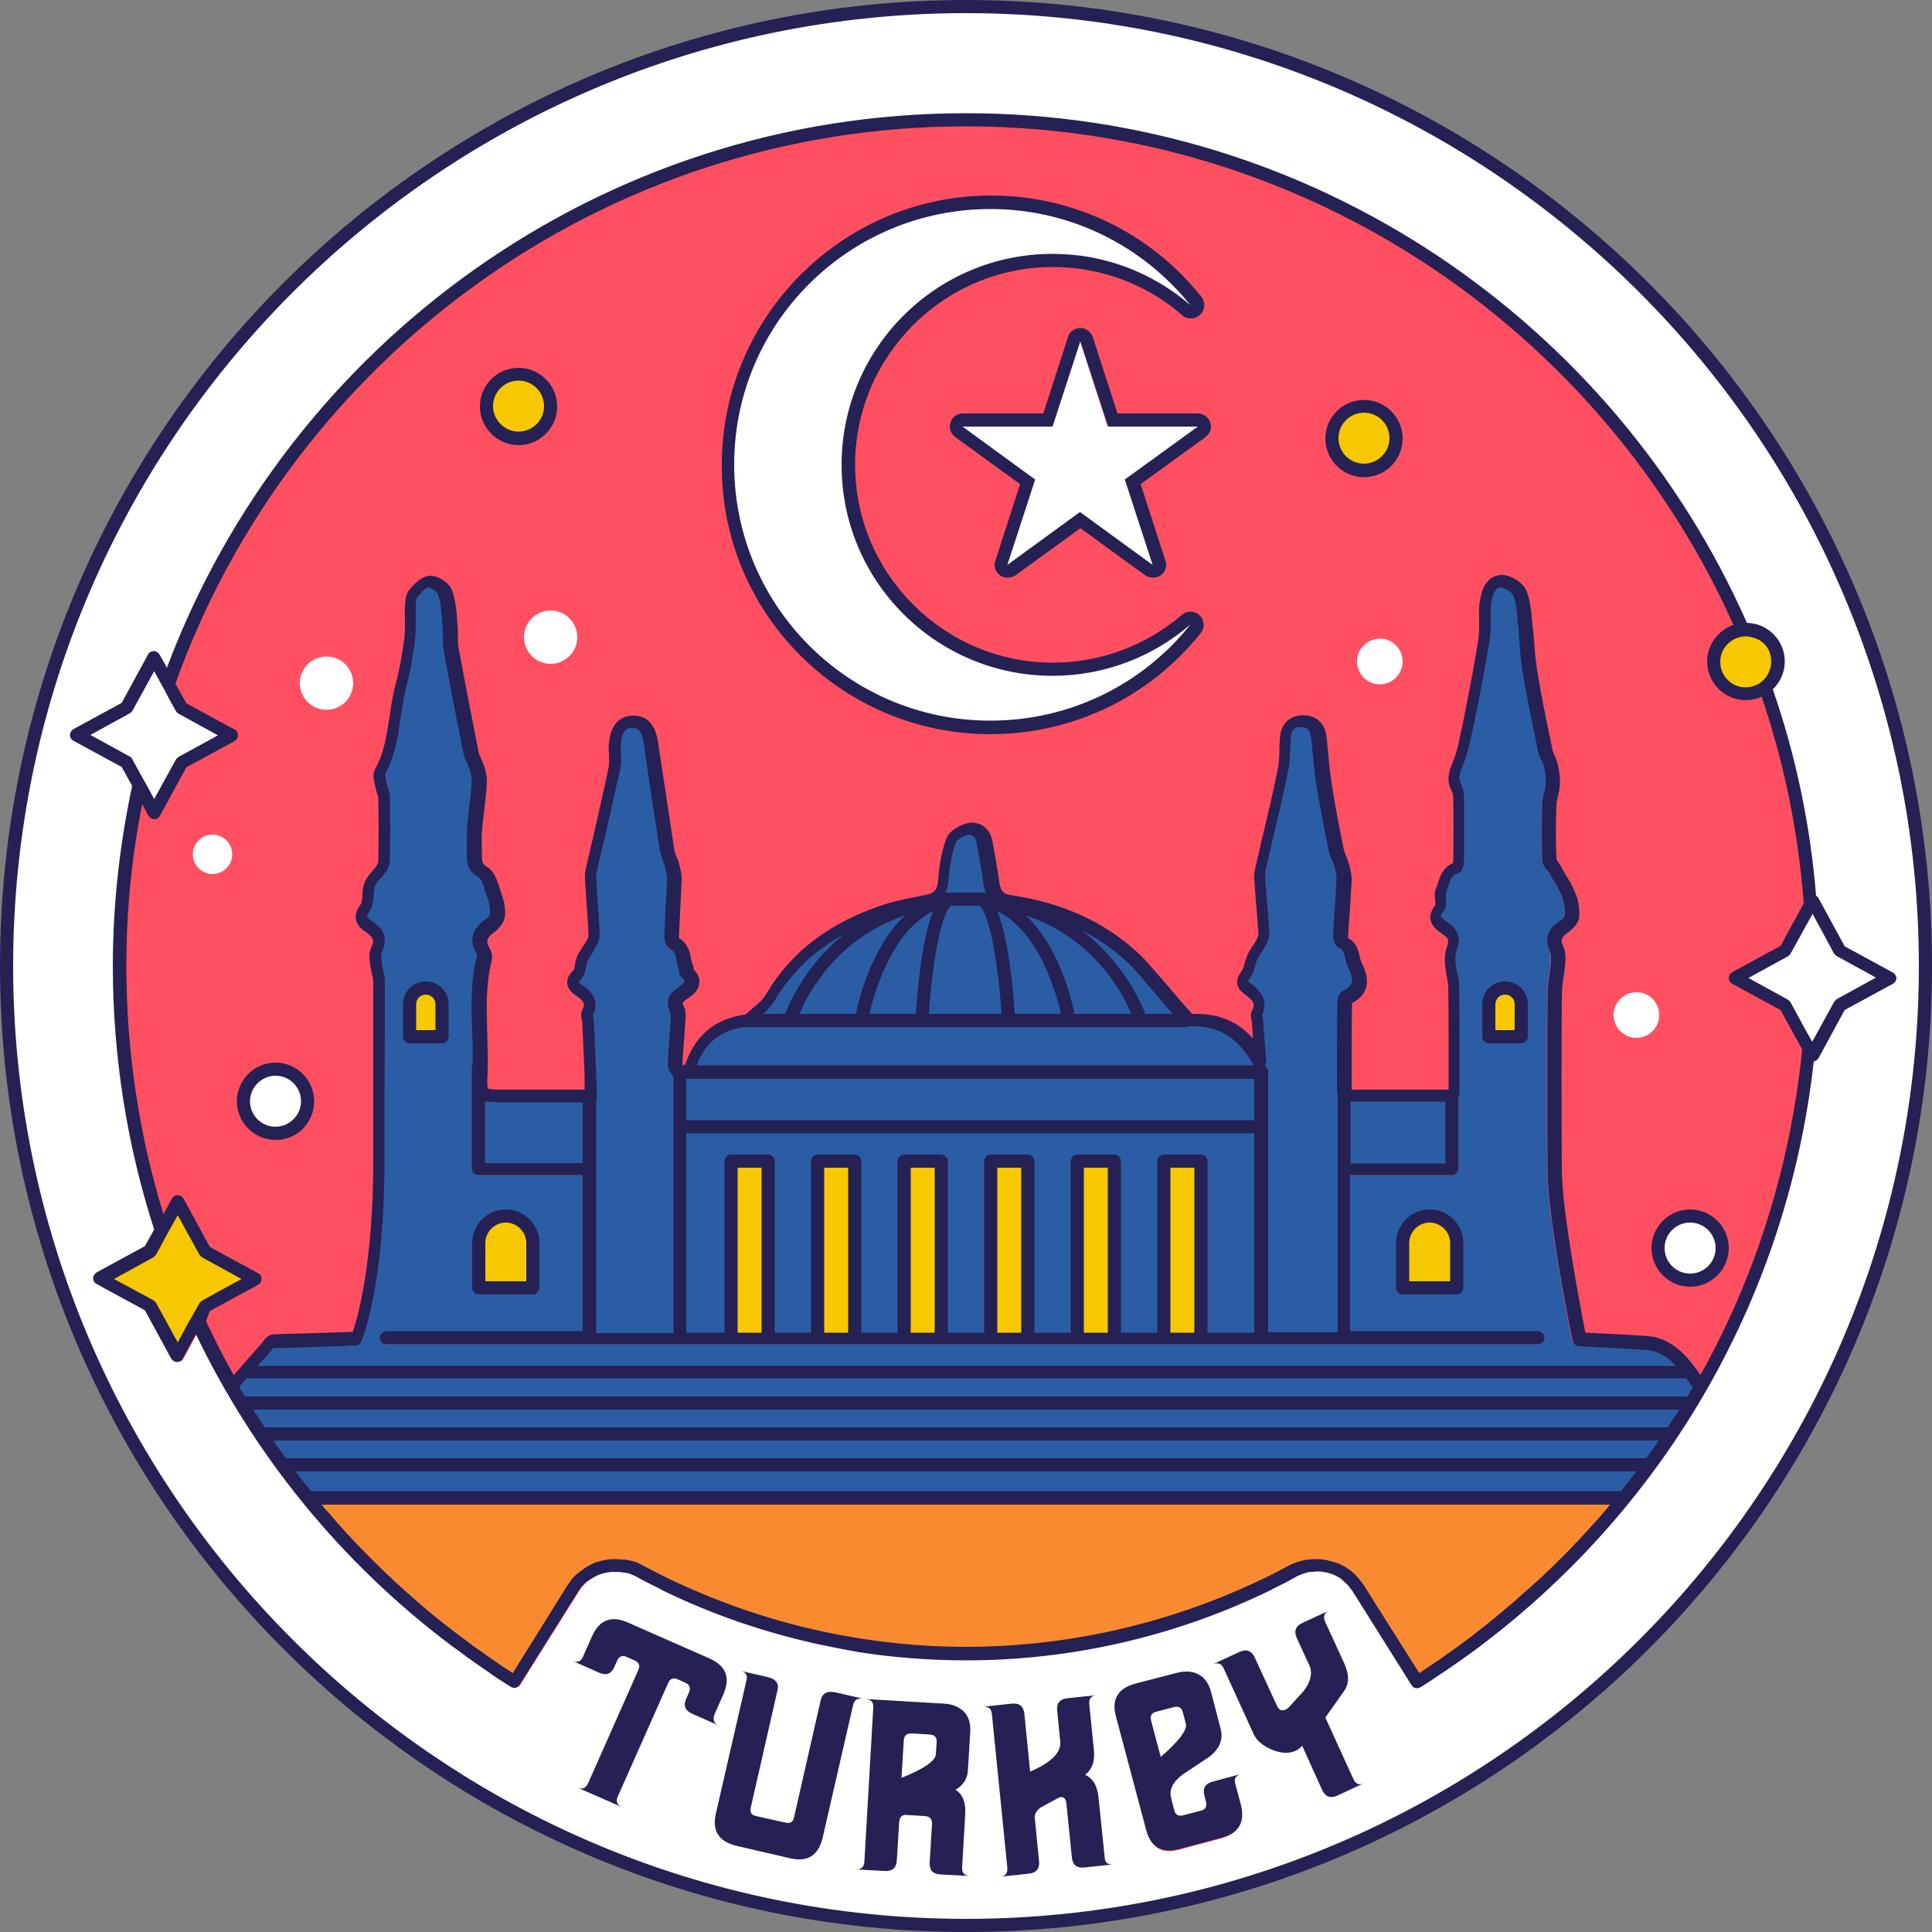
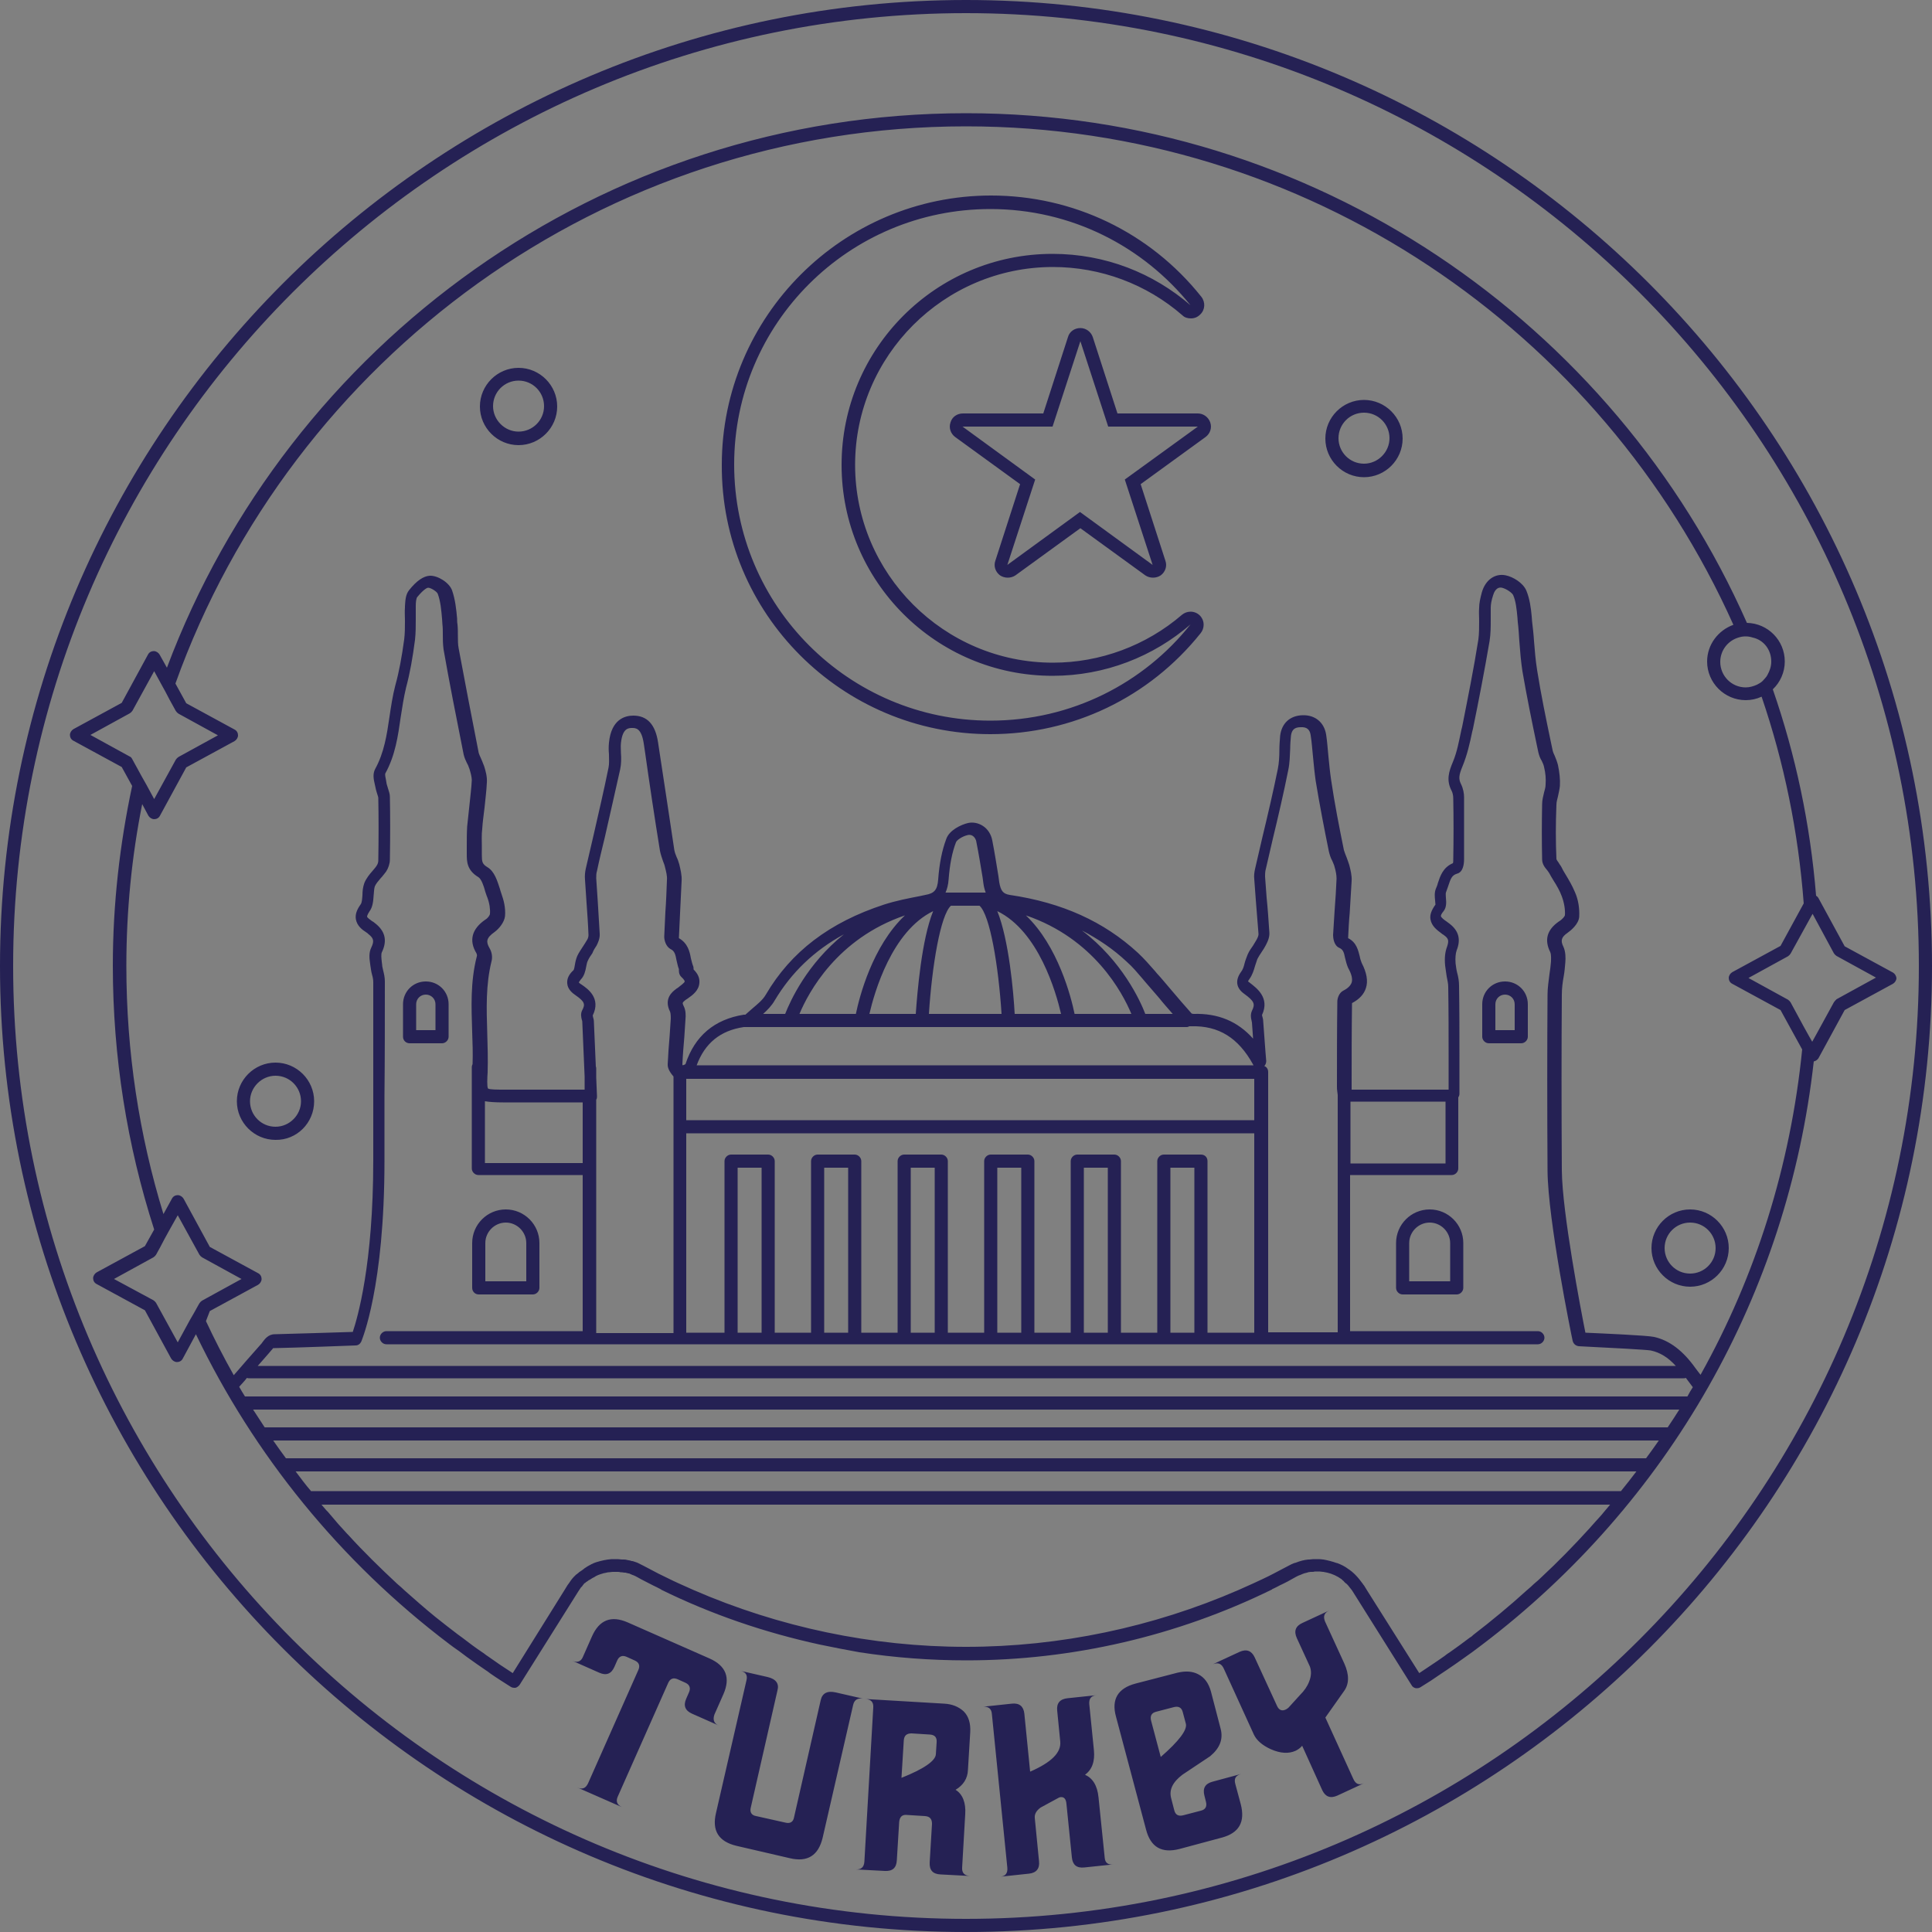
<svg xmlns="http://www.w3.org/2000/svg" height="500.0" preserveAspectRatio="xMidYMid meet" version="1.0" viewBox="0.0 0.0 500.0 500.0" width="500.0" zoomAndPan="magnify">
  <rect x="0.0" y="0.0" width="500.0" height="500.0" fill="#808080" stroke="none" />
  <g id="change1_1">
-     <circle cx="250" cy="250" fill="#ff4f61" r="246.9" />
-   </g>
+     </g>
  <g id="change2_1">
-     <path d="M234,236.6C234,236.6,234.1,236.6,234,236.6c0.2,0,0.3,0,0.3,0.1c0.1,0.1,0,0.3,0,0.4 c-8.4,7.9-11.7,21.4-12.6,25.4c0,0.1-0.1,0.2-0.3,0.2h-14.6c-0.1,0-0.2,0-0.2-0.1s-0.1-0.2,0-0.3C209,256.5,216.4,242.6,234,236.6z M312.5,345.1h12.1c0.2,0,0.3-0.1,0.3-0.3v-51.6c0-0.1-0.1-0.2-0.1-0.2c-0.1,0-0.1-0.1-0.2-0.1c0,0,0,0,0,0c-0.1,0-0.1,0-0.2,0 H177.6c-0.2,0-0.3,0.1-0.3,0.3v51.6c0,0.2,0.1,0.3,0.3,0.3h9.9c0.2,0,0.3-0.1,0.3-0.3v-44.4c0-0.8,0.6-1.4,1.4-1.4h9.6 c0.8,0,1.4,0.6,1.4,1.4v44.4c0,0.2,0.1,0.3,0.3,0.3h9.4c0.2,0,0.3-0.1,0.3-0.3v-44.4c0-0.8,0.6-1.4,1.4-1.4h9.6 c0.8,0,1.4,0.6,1.4,1.4v44.4c0,0.2,0.1,0.3,0.3,0.3h9.4c0.2,0,0.3-0.1,0.3-0.3v-44.4c0-0.8,0.6-1.4,1.4-1.4h9.6 c0.8,0,1.4,0.6,1.4,1.4v44.4c0,0.2,0.1,0.3,0.3,0.3h9.4c0.2,0,0.3-0.1,0.3-0.3v-44.4c0-0.8,0.6-1.4,1.4-1.4h9.6 c0.8,0,1.4,0.6,1.4,1.4v44.4c0,0.2,0.1,0.3,0.3,0.3h9.4c0.2,0,0.3-0.1,0.3-0.3v-44.4c0-0.8,0.6-1.4,1.4-1.4h9.6 c0.8,0,1.4,0.6,1.4,1.4v44.4c0,0.2,0.1,0.3,0.3,0.3h9.4c0.2,0,0.3-0.1,0.3-0.3v-44.4c0-0.8,0.6-1.4,1.4-1.4h9.6 c0.8,0,1.4,0.6,1.4,1.4v44.4C312.2,345,312.4,345.1,312.5,345.1z M438.3,358.8c-0.6-0.8-1.2-1.5-1.8-2.3c-0.1-0.1-0.1-0.1-0.2-0.1 c0,0-0.1,0-0.1,0c-0.2,0.1-0.3,0.1-0.5,0.1H64.6c-0.2,0-0.4,0-0.6-0.1c0,0-0.1,0-0.1,0c-0.1,0-0.2,0-0.2,0.1l-2,2.3 c-0.1,0.1-0.1,0.2,0,0.3c0.3,0.5,0.6,1,0.9,1.5c0.2,0.3,0.4,0.7,0.6,1c0.1,0.1,0.1,0.1,0.2,0.1h373.2c0.1,0,0.2-0.1,0.2-0.1 c0.2-0.3,0.4-0.6,0.6-1c0.3-0.5,0.6-0.9,0.9-1.4C438.4,359.1,438.4,358.9,438.3,358.8z M244.7,231.3h10.6c0.1,0,0.2,0,0.2-0.1 c0.1-0.1,0.1-0.2,0-0.3c-0.3-0.7-0.5-1.4-0.6-2.4l-0.2-1.5c-0.5-3-1-6.1-1.6-9.1c-0.2-0.8-0.6-1.5-1.1-1.8c-0.3-0.2-0.6-0.3-1-0.3 c-0.1,0-0.3,0-0.4,0c-1.4,0.3-3,1.3-3.3,2.1c-1,2.7-1.6,5.8-1.9,9.7c-0.1,1.3-0.4,2.3-0.8,3.3c0,0.1,0,0.2,0,0.3 C244.5,231.2,244.6,231.3,244.7,231.3z M125.6,284.7c-0.1,0-0.1,0-0.2,0.1c-0.1,0.1-0.1,0.1-0.1,0.2v16c0,0.2,0.1,0.3,0.3,0.3h25.3 c0.2,0,0.3-0.1,0.3-0.3v-15.8c0-0.2-0.1-0.3-0.3-0.3h-20.6C128.1,284.9,126.7,284.9,125.6,284.7 C125.6,284.7,125.6,284.7,125.6,284.7z M177.3,279.1v10.7c0,0.2,0.1,0.3,0.3,0.3h146.8c0.1,0,0.1,0,0.2,0c0,0,0.1,0,0.1,0 c0.1,0,0.1,0,0.2-0.1c0.1-0.1,0.1-0.1,0.1-0.2v-10.8c0-0.2-0.1-0.3-0.3-0.3h-147C177.5,278.8,177.3,279,177.3,279.1z M322.8,254.2 c0.1,0.1,0.2,0.2,0.3,0.3c1.9,1.4,5.2,3.7,3.1,8.1c0,0,0,0.1,0,0.2c0,0.1,0.1,0.3,0.1,0.5c0.1,0.3,0.1,0.6,0.2,0.9 c0.2,2.7,0.8,10.4,0.8,10.4c0,0.4-0.1,0.8-0.4,1.1c-0.1,0.1-0.1,0.2-0.1,0.2c0,0.1,0.1,0.2,0.2,0.2c0.5,0.2,0.8,0.7,0.8,1.3v67.4 c0,0.2,0.1,0.3,0.3,0.3h18c0.2,0,0.3-0.1,0.3-0.3l0-61.4c0-0.3-0.1-0.6-0.1-0.8c-0.1-0.5-0.1-1-0.1-1.4c0-7.3,0-14.6,0.1-21.9 c0-0.7,0.4-2.1,1.4-2.6c1.3-0.6,2.1-1.4,2.4-2.3c0.3-1,0-2.4-0.9-4.1c-0.4-0.8-0.6-1.7-0.8-2.5c-0.4-1.5-0.6-2.4-1.7-2.8 c-1.3-0.5-1.5-2.4-1.4-3c0.1-2.1,0.2-4.2,0.4-6.4c0.2-2.7,0.3-5.5,0.5-8.2c0-1-0.2-2.1-0.5-3.1c-0.1-0.5-0.4-1.1-0.6-1.6 c-0.3-0.8-0.7-1.6-0.9-2.5c-1.2-5.9-2.4-12.1-3.4-18.2c-0.3-2.1-0.5-4.3-0.7-6.3c-0.2-1.8-0.3-3.7-0.6-5.5c-0.2-1.5-1.1-2.3-2.7-2.3 l-0.2,0c-1.7,0.1-2.6,0.8-2.8,2.5c-0.1,1.1-0.1,2.3-0.2,3.5c0,1.8-0.1,3.7-0.5,5.5c-1.2,6-2.6,12-4,17.8c-0.6,2.7-1.3,5.5-1.9,8.2 c-0.1,0.6-0.2,1.2-0.1,1.7c0.1,1.8,0.3,3.6,0.4,5.4c0.2,2.9,0.5,5.9,0.7,8.9c0.1,0.9-0.2,2-0.9,3.2c-0.3,0.6-0.7,1.2-1.1,1.8 c-0.4,0.6-0.8,1.2-1.1,1.8c-0.2,0.5-0.4,1.1-0.6,1.8c-0.3,1-0.6,2.2-1.3,3.2c-0.3,0.4-0.4,0.7-0.4,0.8 C322.7,254.1,322.7,254.2,322.8,254.2z M197.5,262.6h5.7c0.1,0,0.2-0.1,0.3-0.2c1.4-3.6,5.7-12.9,15.1-20.5c0.1-0.1,0.1-0.3,0.1-0.4 c-0.1-0.1-0.1-0.1-0.2-0.1c0,0-0.1,0-0.1,0c-7.8,4.3-13.7,9.9-18,17.2c-0.8,1.4-2,2.5-3,3.4c-0.1,0.1-0.1,0.2-0.1,0.3 C197.3,262.6,197.4,262.6,197.5,262.6z M349.2,285.1v16c0,0.2,0.1,0.3,0.3,0.3h24.6c0.2,0,0.3-0.1,0.3-0.3v-16 c0-0.2-0.1-0.3-0.3-0.3h-24.6C349.3,284.8,349.2,284.9,349.2,285.1z M180.3,276h144.2c0.1,0,0.2-0.1,0.3-0.2c0-0.1,0-0.2,0-0.3 c0,0-0.1-0.1-0.1-0.1c-3.7-6.9-8.7-10.1-15.7-10.1c-0.2,0-0.4,0-0.6,0c-0.1,0-0.2,0-0.3,0c0,0-0.1,0-0.2,0c0,0-0.1,0-0.1,0 c-0.2,0.1-0.4,0.1-0.6,0.1l-114.7,0c-6.2,1-10.2,4.3-12.4,10.1c0,0.1,0,0.2,0,0.3C180.2,276,180.2,276,180.3,276z M296.1,262.5 c0,0.1,0.1,0.2,0.3,0.2h7c0.1,0,0.2-0.1,0.3-0.2c0-0.1,0-0.2,0-0.3l-0.7-0.9c-0.9-1.1-1.8-2.1-2.7-3.2c-1.2-1.5-2.5-2.9-3.8-4.4 l-0.6-0.7c-1.3-1.5-2.6-3.1-4.1-4.4c-3.5-3.2-7.4-5.9-11.6-8.1c0,0-0.1,0-0.1,0c-0.1,0-0.2,0-0.2,0.1c-0.1,0.1,0,0.3,0.1,0.4 C290.3,249,295,259.4,296.1,262.5z M66.5,353.5c0-0.1,0-0.2,0-0.3c1-1.1,1.9-2.2,2.8-3.2c0.2-0.2,0.4-0.5,0.6-0.7 c0.3-0.3,0.5-0.7,0.7-0.8c0,0,0.1-0.1,0.2-0.1c5.7-0.1,20.7-0.6,21.3-0.7c0.5,0,1-0.4,1.3-0.9c0.2-0.6,5.9-14.1,5.9-46.7 c0-5.6,0-11.2,0-16.8c0-9.6,0-19.6,0-29.4c0-0.9-0.2-1.8-0.4-2.6c-0.1-0.6-0.3-1.1-0.3-1.6c0-0.3-0.1-0.5-0.1-0.8 c-0.1-0.9-0.2-2,0-2.6c1.4-3,0.8-5.4-1.8-7.3c-0.2-0.1-0.4-0.3-0.6-0.4c-0.9-0.7-1.4-1-1.4-1.4c0-0.1,0-0.6,0.7-1.5 c0.9-1.2,1-2.7,1.1-4c0.1-0.9,0.1-1.7,0.4-2.3c0.3-0.7,0.9-1.4,1.5-2.2c0.5-0.5,0.9-1.1,1.3-1.7c0.6-0.9,0.9-2,1-2.9 c0.1-6,0.1-11.4,0-16.3c0-0.8-0.2-1.5-0.5-2.1c-0.1-0.4-0.2-0.7-0.3-1c-0.1-0.3-0.1-0.7-0.2-1.1c-0.2-1-0.3-1.5-0.2-1.8 c2.6-4.7,3.3-9.7,4-14.6c0.4-2.6,0.8-5.2,1.4-7.7c1-3.7,1.7-7.7,2.3-12.2c0.2-1.8,0.2-3.6,0.2-5.3c0-1.1,0-2.2,0-3.2l0-0.3 c0-1,0.1-2,0.4-2.4c1.9-2.3,2.8-2.5,3-2.5c0.8,0,2.5,1,2.8,1.8c0.7,2,0.9,4.2,1.2,6.5c0.1,0.6,0.1,1.1,0.1,1.5 c0.1,0.8,0.1,1.7,0.1,2.6c0,1.2,0,2.5,0.2,3.8c1.5,8.6,3.2,17.1,5.2,27.2c0.2,0.8,0.5,1.4,0.8,2c0.2,0.4,0.4,0.8,0.5,1.1l0.2,0.5 c0.3,1,0.7,2.1,0.6,3c-0.1,2.1-0.4,4.3-0.6,6.4c-0.2,1.9-0.4,3.8-0.6,5.6c-0.1,1.7-0.1,3.4-0.1,5c0,0.6,0,1.3,0,1.9l0,0.2 c0,1.9,0,4,2.9,5.8c0.9,0.5,1.4,2.4,1.9,4c0.2,0.5,0.3,1,0.5,1.4c0.6,1.6,0.8,3.2,0.7,4.4c0,0.4-0.6,1.3-1.3,1.8 c-3.3,2.3-4.1,5.1-2.3,8.3c0.1,0.2,0.2,0.7,0.1,1c-1.7,6.5-1.4,13.1-1.2,19.5c0.1,2.8,0.2,5.6,0.1,8.3c0,0,0,0.1,0,0.1 c-0.1,0.2-0.1,0.4-0.1,0.6v26.3c0,0.8,0.6,1.4,1.4,1.4h27c0.2,0,0.3,0.1,0.3,0.3v40.4c0,0.2-0.1,0.3-0.3,0.3h-50.8 c-0.8,0-1.4,0.6-1.4,1.4s0.6,1.4,1.4,1.4h298c0.8,0,1.4-0.6,1.4-1.4s-0.6-1.4-1.4-1.4h-48.6c-0.2,0-0.3-0.1-0.3-0.3v-40.4 c0-0.2,0.1-0.3,0.3-0.3h26.3c0.8,0,1.4-0.6,1.4-1.4v-18.4c0-0.1,0-0.1,0.1-0.2c0.2-0.2,0.3-0.5,0.3-0.8l0-10c0-5.7,0-12.1-0.1-18.3 c0-1.2-0.2-2.3-0.5-3.3c-0.2-0.8-0.3-1.6-0.4-2.4c-0.1-1.5,0-2.7,0.3-3.5c1-2.7,0.5-4.8-1.7-6.4c-0.3-0.2-0.5-0.4-0.8-0.6 c-0.9-0.6-1.6-1.1-1.6-1.6c0-0.3,0.2-0.9,0.7-1.6c0.8-1,0.6-2.2,0.5-3.2c-0.1-0.8-0.1-1.3,0-1.5c0.2-0.5,0.4-1.1,0.6-1.6 c0.6-1.9,1-2.9,2.5-3.4c1.3-0.4,1.6-2.1,1.6-3.5c0-5.5,0-10.9,0-16c0-0.9-0.1-2.1-0.8-3.3c-0.8-1.5-0.5-2.6,0.4-4.8 c1.2-2.8,1.8-5.9,2.4-8.9l0.2-0.8c1.5-7.3,3-15.1,4.3-22.7c0.3-1.8,0.3-3.7,0.3-5.5c0-1,0-2.1,0-3.1c0-1,0.3-2,0.6-3.3 c0.2-0.7,0.8-2.3,2.2-2.3c0.1,0,0.3,0,0.4,0c1.2,0.3,2.7,1.3,3.1,2.1c0.7,1.7,0.9,3.7,1.1,5.7c0,0.4,0.1,0.9,0.1,1.3 c0.2,1.6,0.3,3.3,0.4,4.9l-0.3,0.1l0.3,0c0.2,2.5,0.4,5.2,0.8,7.8c1.1,6.4,2.4,12.8,3.6,19l0.4,1.9c0.2,0.8,0.5,1.6,0.8,2.3 c0.3,0.6,0.5,1.1,0.6,1.6c0.4,1.7,0.5,3.2,0.4,4.6c0,0.7-0.2,1.4-0.4,2.2c-0.2,0.9-0.5,1.9-0.5,2.9c-0.1,4.9-0.1,9.7,0,14.2 c0,1.1,0.7,2,1.2,2.7c0.2,0.3,0.4,0.5,0.5,0.8c0.3,0.6,0.7,1.2,1.1,1.8c0.9,1.4,1.7,2.8,2.2,4.2c0.6,1.6,1,3.4,0.9,5 c-0.1,0.4-0.7,1.2-1.7,1.9c-2.9,2-3.6,4.5-2.2,7.5c0.4,0.7,0.2,2.1,0.2,2.6c-0.1,1.1-0.2,2.2-0.4,3.3c-0.2,1.7-0.5,3.5-0.5,5.3 c-0.1,13.5-0.1,29.5,0,45.6c0.1,12.8,6.2,42.7,6.4,43.9c0.1,0.6,0.7,1.1,1.3,1.1c8.2,0.4,17.5,0.9,18.6,1.1c2.4,0.5,4.6,1.9,6.7,4.1 c0.1,0.1,0.1,0.2,0.1,0.3c0,0.1-0.1,0.2-0.3,0.2h-367C66.6,353.7,66.5,353.6,66.5,353.5z M361.6,321.7v11.6c0,0.8,0.6,1.4,1.4,1.4 h14c0.8,0,1.4-0.6,1.4-1.4v-11.6c0-4.6-3.8-8.4-8.4-8.4S361.6,317,361.6,321.7z M383.9,268.3c0,0.8,0.6,1.4,1.4,1.4h8.4 c0.8,0,1.4-0.6,1.4-1.4v-8.4c0-3.1-2.5-5.6-5.6-5.6c-3.1,0-5.6,2.5-5.6,5.6V268.3z M106,269.7h8.4c0.8,0,1.4-0.6,1.4-1.4v-8.4 c0-3.1-2.5-5.6-5.6-5.6c-3.1,0-5.6,2.5-5.6,5.6v8.4C104.6,269.1,105.3,269.7,106,269.7z M122.5,321.7v11.6c0,0.8,0.6,1.4,1.4,1.4h14 c0.8,0,1.4-0.6,1.4-1.4v-11.6c0-4.6-3.8-8.4-8.4-8.4C126.2,313.3,122.5,317,122.5,321.7z M429.3,372.5H70.7c-0.1,0-0.2,0.1-0.3,0.2 c0,0.1,0,0.2,0,0.3c1.1,1.6,2.2,3.1,3.3,4.6c0.1,0.1,0.1,0.1,0.2,0.1h352.1c0.1,0,0.2,0,0.2-0.1c1.1-1.5,2.2-3.1,3.3-4.6 c0.1-0.1,0.1-0.2,0-0.3C429.5,372.6,429.5,372.5,429.3,372.5z M262.3,262.4c0,0.1,0.1,0.3,0.3,0.3h12c0.1,0,0.2,0,0.2-0.1 c0.1-0.1,0.1-0.2,0.1-0.2c-1.5-6.3-6-21.6-16.7-26.8c0,0-0.1,0-0.1,0c-0.1,0-0.1,0-0.2,0.1c-0.1,0.1-0.1,0.2-0.1,0.3 C260.9,243.3,262,256.9,262.3,262.4z M253.5,234.1h-7.4c-0.1,0-0.1,0-0.2,0.1c-2.8,2.5-5,16.1-5.8,28.2c0,0.1,0,0.2,0.1,0.2 c0.1,0.1,0.1,0.1,0.2,0.1h18.8c0.1,0,0.2,0,0.2-0.1c0.1-0.1,0.1-0.1,0.1-0.2c-0.8-12.1-3-25.7-5.8-28.2 C253.7,234.1,253.6,234.1,253.5,234.1z M224.7,262.5c0.1,0.1,0.1,0.1,0.2,0.1h12c0.1,0,0.3-0.1,0.3-0.3c0.3-5.5,1.5-19.1,4.5-26.5 c0-0.1,0-0.2-0.1-0.3c-0.1,0-0.1-0.1-0.2-0.1c0,0-0.1,0-0.1,0c-10.7,5.2-15.2,20.5-16.7,26.8C224.7,262.4,224.7,262.5,224.7,262.5z M277.9,262.4c0,0.1,0.1,0.2,0.3,0.2h14.6c0.1,0,0.2,0,0.2-0.1c0.1-0.1,0.1-0.2,0-0.3c-2.4-5.7-9.8-19.7-27.4-25.7c0,0-0.1,0-0.1,0 c-0.1,0-0.2,0-0.2,0.1c-0.1,0.1,0,0.3,0,0.4C273.7,245,277,258.5,277.9,262.4z M423.5,380.5h-347c-0.1,0-0.2,0.1-0.3,0.2 c0,0.1,0,0.2,0,0.3c1.5,2,2.8,3.6,4,5.1c0.1,0.1,0.1,0.1,0.2,0.1h339.1c0.1,0,0.2,0,0.2-0.1c1.2-1.5,2.5-3.1,4-5.1 c0.1-0.1,0.1-0.2,0-0.3S423.7,380.5,423.5,380.5z M434.6,364.5H65.5c-0.1,0-0.2,0.1-0.2,0.1c0,0.1,0,0.2,0,0.3c1,1.6,2,3.1,3,4.6 c0.1,0.1,0.1,0.1,0.2,0.1h363.1c0.1,0,0.2,0,0.2-0.1c1-1.5,2-3.1,3-4.6c0.1-0.1,0.1-0.2,0-0.3C434.8,364.6,434.7,364.5,434.6,364.5z M150.3,254.8c1.6,1.1,4.9,3.4,2.8,7.6c0,0.1,0,0.1,0,0.2c0,0.1,0.1,0.3,0.1,0.5c0.1,0.4,0.2,0.8,0.2,1.2c0.2,3.8,0.3,7.7,0.5,11.6 c0.1,0.2,0.1,0.3,0.1,0.5v1.9l0.2,5.1c0,0.3-0.1,0.5-0.2,0.8c0,0,0,0.1,0,0.1v60.5c0,0.2,0.1,0.3,0.3,0.3h20c0.2,0,0.3-0.1,0.3-0.3 v-66.4c0-0.1,0-0.2-0.1-0.2c-0.6-0.6-1.5-1.9-1.4-3c0.1-2.5,0.3-4.9,0.5-7.3c0.1-1.5,0.2-3,0.3-4.5c0.1-0.9,0-1.6-0.2-2 c-1.6-3.1,0.6-4.8,1.4-5.4c0.2-0.2,0.4-0.3,0.7-0.5c1.3-0.9,1.7-1.4,1.7-1.7c0-0.2-0.2-0.7-1-1.4c-0.6-0.6-0.6-1.3-0.5-1.8 c0,0,0-0.1,0-0.1c-0.3-0.7-0.4-1.5-0.6-2.2c-0.3-1.7-0.6-2.6-1.8-3.2c-1-0.5-1.5-2-1.4-2.9c0.1-2.1,0.2-4.3,0.3-6.5 c0.1-2.7,0.3-5.4,0.4-8.1c0-1.1-0.2-2.2-0.5-3.4c-0.1-0.5-0.3-1-0.6-1.6c-0.3-0.8-0.7-1.6-0.8-2.6c-1.3-8.7-2.6-17.4-3.9-25.8 l-0.3-2c-0.6-4.2-2.3-4.3-3.3-4.3c-0.9,0-2.8,0-3.2,4.1c-0.1,0.8,0,1.7,0,2.6c0,1.4,0.1,2.8-0.2,4.2c-1.2,5.9-2.6,11.9-4,17.7 c-0.7,2.9-1.3,5.7-2,8.6c-0.1,0.7-0.2,1.4-0.2,2c0.1,2,0.3,4,0.4,6c0.2,2.8,0.4,5.5,0.5,8.3c0.1,1.3-0.4,2.4-0.8,3 c-0.4,0.7-0.8,1.3-1.2,1.8c-0.5,0.7-0.9,1.4-1.2,2c-0.2,0.4-0.3,1-0.4,1.5c-0.2,1.1-0.4,2.3-1.3,3.1c-0.4,0.3-0.5,0.6-0.6,0.7 c-0.1,0.1,0,0.2,0,0.3C149.6,254.2,149.8,254.4,150.3,254.8z" fill="#2b5da5" />
-   </g>
+     </g>
  <g id="change3_1">
-     <path d="M417,389.5c-5.5,6.6-11.5,12.9-17.8,18.9c-0.4,0.4-0.8,0.7-1.1,1.1l-0.7,0.6l-0.5,0.4c-0.5,0.4-0.9,0.8-1.4,1.3 c-4.5,4.1-9.2,7.9-13.8,11.5l-1,0.8c-1.6,1.2-3.3,2.4-5.3,3.8c0,0-0.8,0.6-1.2,0.9c-0.1,0-0.1,0.1-0.1,0.1c-2.3,1.6-4.4,3-6.5,4.4 c0,0-0.1,0-0.2,0c0,0,0,0-0.1,0c-0.1,0-0.1-0.1-0.2-0.1l-13.5-21.4c0,0,0,0,0,0l-0.8-1.3c0-0.1-0.1-0.1-0.1-0.2 c0-0.1-0.1-0.1-0.1-0.2c0,0,0,0,0,0c-0.5-0.8-1.2-1.5-1.8-2.2l-0.1-0.1c0,0,0,0,0,0c-0.1-0.1-0.2-0.2-0.3-0.3c0,0,0,0,0,0 c-0.2-0.2-0.4-0.3-0.6-0.5c-0.2-0.2-0.4-0.3-0.6-0.5l-0.3-0.2c-0.4-0.3-0.8-0.5-1.3-0.8c-0.1-0.1-0.2-0.1-0.4-0.2 c-0.4-0.2-0.9-0.4-1.3-0.6c-0.6-0.2-1.1-0.4-1.7-0.5c0,0,0,0,0,0c-0.6-0.1-1.1-0.3-1.7-0.3c-0.1,0-0.1,0-0.2,0 c-0.5-0.1-1.1-0.1-1.6-0.1c0,0,0,0,0,0c0,0,0,0,0,0c-0.5,0-1.1,0-1.6,0.1l-0.2,0c-0.5,0.1-1,0.2-1.5,0.3c-0.2,0-0.3,0.1-0.5,0.1 c-0.4,0.1-0.8,0.2-1.2,0.4l-0.4,0.1c0,0,0,0,0,0c-0.6,0.2-1.1,0.5-1.5,0.7c-1.3,0.7-2.7,1.4-4,2.1c0,0,0,0,0,0 c-0.1,0-0.2,0.1-0.3,0.1c-0.5,0.2-0.9,0.5-1.4,0.7c0,0,0,0,0,0c-1.2,0.6-2.4,1.2-3.5,1.7c-1.3,0.6-2.5,1.1-3.8,1.7 c-22.1,9.6-46.5,14.7-70.6,14.7c-24.1,0-48.5-5.1-70.6-14.7c-1.3-0.6-2.5-1.1-3.8-1.7c-1.1-0.5-2.3-1.1-3.5-1.7c0,0,0,0,0,0 c-0.6-0.3-1.2-0.6-1.7-0.8c-1.3-0.7-2.7-1.4-4-2.1c-0.4-0.2-0.8-0.4-1.2-0.6l-0.4-0.2c-0.3-0.1-0.6-0.2-0.8-0.3 c-0.1,0-0.2-0.1-0.3-0.1l-0.1,0c-0.3-0.1-0.5-0.2-0.8-0.2c-0.1,0-0.3-0.1-0.4-0.1c-0.3-0.1-0.6-0.1-0.9-0.1c-0.1,0-0.3,0-0.4,0 c0,0,0,0,0,0c-0.3,0-0.6-0.1-1-0.1l-0.3,0c0,0-0.2,0-0.4,0c-0.3,0-0.6,0-0.8,0c0,0,0,0,0,0c-0.6,0-1.2,0.1-1.7,0.2 c-0.7,0.1-1.5,0.3-2.2,0.6c0,0,0,0,0,0c0,0,0,0,0,0c-0.4,0.1-0.8,0.3-1.1,0.5l-0.1,0.1c0,0-0.1,0-0.1,0.1c-0.3,0.1-0.6,0.3-0.9,0.4 c0,0,0,0,0,0l-0.3,0.2c0,0,0,0,0,0c0,0,0,0,0,0c-0.2,0.1-0.4,0.3-0.7,0.4c0,0,0,0-0.1,0c0,0,0,0,0,0c-0.1,0.1-0.3,0.2-0.4,0.3 c-0.2,0.1-0.4,0.3-0.6,0.4c-0.2,0.2-0.3,0.3-0.5,0.4c0,0,0,0,0,0l-0.3,0.3c-0.2,0.2-0.4,0.4-0.6,0.6c0,0,0,0,0,0c0,0,0,0,0,0 c-0.5,0.5-0.9,1.1-1.3,1.7c0,0,0,0,0,0c0,0,0,0,0,0l-0.1,0.2c-0.1,0.1-0.1,0.1-0.2,0.2l-0.8,1.3l-13.5,21.4c0,0.1-0.1,0.1-0.2,0.1 c0,0,0,0-0.1,0c-0.1,0-0.1,0-0.2,0c-2.1-1.4-4.2-2.8-6.5-4.4c-0.2-0.2-1.4-1-1.4-1c-2-1.4-3.7-2.6-5.2-3.8l-1.1-0.8 c-2.2-1.7-4.2-3.2-5.9-4.6c0,0,0,0,0,0c0,0,0,0,0,0c0,0,0,0,0,0c-2.4-2-4.9-4.2-7.9-6.8c0,0,0,0,0,0c-0.5-0.4-1-0.9-1.4-1.3 l-0.4-0.4c-0.6-0.6-1.2-1.1-1.8-1.7c0,0,0,0,0,0c-1.2-1.1-2.4-2.3-3.5-3.4c-0.3-0.3-0.7-0.7-1-1c-0.9-0.9-1.9-1.9-2.8-2.9 c-0.2-0.2-0.4-0.4-0.5-0.5c0,0,0,0,0,0c-0.1-0.1-0.1-0.1-0.2-0.2c-1-1-1.9-2-2.9-3l-0.3-0.3c-0.7-0.8-1.5-1.6-2.3-2.5 c0,0,0,0-0.1-0.1c0,0,0,0,0,0c-0.1-0.1-0.1-0.1-0.2-0.2c-0.6-0.7-1.2-1.4-1.9-2.2c0,0-0.8-0.9-1-1.1c-0.2-0.2-0.4-0.4-0.5-0.6 c-0.2-0.3-0.4-0.5-0.7-0.8c-0.1-0.1-0.1-0.2,0-0.3c0-0.1,0.1-0.2,0.3-0.2c0,0,0,0,0,0c0,0,0,0,0,0h333.5c0.1,0,0.2,0.1,0.3,0.2 C417.1,389.3,417.1,389.4,417,389.5z" fill="#f7c700" opacity=".5" />
-   </g>
+     </g>
  <g id="change4_1">
-     <path d="M250,3.1C113.9,3.1,3.1,113.9,3.1,250S113.9,496.9,250,496.9S496.9,386.1,496.9,250S386.1,3.1,250,3.1z M267.6,470.4l1.1,11.2c0.2,1.8-0.6,2.7-2.4,2.9l-5.8,0.6c0,0,0,0,0-0.1c0.4-0.4,0.5-1.1,0.4-1.8l-4-39.8c-0.1-0.8-0.4-1.4-0.8-1.8 l5.8-0.6c0.2,0,0.3,0,0.5,0c1.5,0,2.3,0.8,2.4,2.4l1.5,15c0,0.1,0.1,0.2,0.1,0.2c0,0,0.1,0,0.1,0c0,0,0.1,0,0.1,0 c5.6-2.4,8.2-5.1,7.9-8l-0.8-8.1c-0.2-1.8,0.6-2.7,2.4-2.9l5.8-0.6c-0.4,0.4-0.6,1.1-0.5,1.9l1.2,11.9c0.3,2.9-0.4,4.9-2.1,6.1 c-0.1,0.1-0.1,0.2-0.1,0.3c0,0.1,0.1,0.2,0.2,0.2c1.9,0.8,3,2.7,3.3,5.6l1.6,15.6c0.1,0.8,0.4,1.4,0.8,1.8l-5.8,0.6 c-0.2,0-0.3,0-0.5,0c-1.5,0-2.3-0.8-2.4-2.4l-1.4-13.8c-0.2-1.7-1-2.1-1.6-2.1c-0.1,0-0.1,0-0.2,0c-0.2,0-0.5,0.1-0.7,0.2l-4.6,2.5 C268,468.3,267.5,469.3,267.6,470.4z M184.6,445.7l-5.4-2.4c-1.7-0.7-2.1-1.8-1.4-3.5l0.7-1.6c0.3-0.6,0.3-1.2,0.1-1.7 c-0.2-0.5-0.6-0.9-1.2-1.1l-2-0.9c-0.4-0.2-0.7-0.3-1.1-0.3c-0.8,0-1.4,0.5-1.8,1.4l-13,29.3c-0.3,0.8-0.4,1.4-0.1,2l-8.4-3.7 c0.6-0.2,1-0.7,1.4-1.4l13-29.3c0.6-1.3,0.2-2.3-1.1-2.8l-2-0.9c-0.4-0.2-0.7-0.3-1.1-0.3c-0.8,0-1.4,0.5-1.8,1.4l-0.7,1.6 c-0.5,1.1-1.2,1.7-2.1,1.7c-0.4,0-0.9-0.1-1.4-0.3l-5.4-2.4c0.6-0.2,1-0.7,1.4-1.4l2.3-5.2c1.3-2.9,3.1-4.3,5.4-4.3 c1,0,2.2,0.3,3.5,0.8l21.1,9.3c2.1,0.9,3.4,2.1,4,3.6c0.6,1.5,0.4,3.3-0.5,5.4l-2.3,5.2C184.4,444.5,184.4,445.1,184.6,445.7z M185.6,469.3l7.9-34.4c0.2-0.7,0.1-1.3-0.2-1.8c0,0,0,0,0,0l5.3,1.2c2,0.5,2.8,1.5,2.4,3.2l-6.9,30.3c-0.3,1.4,0.2,2.3,1.6,2.6 l7.6,1.7c0.2,0.1,0.5,0.1,0.7,0.1c0.7,0,1.6-0.3,1.9-1.7l6.9-30.3c0.3-1.3,1.1-1.9,2.4-1.9c0.4,0,0.8,0.1,1.2,0.2l5.2,1.2 c-0.4,0.2-0.8,0.7-1,1.5l-7.9,34.4c-0.8,3.6-2.7,5.4-5.8,5.4c-0.7,0-1.5-0.1-2.3-0.3l-13.8-3.2C186.3,476.4,184.6,473.8,185.6,469.3 z M240.8,482.1l0.6-10c0-0.7-0.1-1.2-0.5-1.6c-0.3-0.4-0.9-0.6-1.6-0.6l-4.8-0.3l-0.2,0c-0.9,0-1.9,0.4-2,2.2l-0.6,9.8 c-0.1,1.7-0.9,2.5-2.5,2.5c-0.1,0-0.2,0-0.3,0l-5.8-0.3c0.5-0.4,0.7-1,0.8-1.8l2.3-39.9c0-0.8-0.1-1.5-0.6-1.9l18.6,1.1 c2.1,0.1,3.7,0.8,4.8,1.9c1.2,1.2,1.8,3,1.6,5.1l-0.6,9.9c-0.1,2.1-1.1,3.7-3,4.9c-0.1,0.1-0.1,0.1-0.1,0.2c0,0.1,0,0.2,0.1,0.2 c1.8,1.1,2.6,3.2,2.4,6.1l-0.8,13.8c0,0.8,0.1,1.4,0.5,1.8c0,0,0,0,0,0.1l-5.9-0.3c-0.9-0.1-1.6-0.3-2-0.8 C241,483.7,240.8,483,240.8,482.1z M294,436.1l10.8-2.8c0.8-0.2,1.6-0.3,2.3-0.3c1,0,2,0.2,2.8,0.7c1.5,0.8,2.6,2.3,3.1,4.3l2.5,9.6 c0.7,2.5-0.2,4.8-2.6,6.8c-2.4,1.6-4.8,3.2-7.2,4.8c-2.6,2-3.6,4.1-3,6.4l0.8,3.1c0.4,1.4,1.2,1.6,1.9,1.6c0.2,0,0.5,0,0.8-0.1 l4.6-1.2c0.7-0.2,1.1-0.5,1.4-0.9c0.3-0.4,0.3-1,0.1-1.7l-0.4-1.6c-0.2-0.9-0.2-1.6,0.1-2.1c0.3-0.5,0.9-0.9,1.8-1.1l5.7-1.5 c0,0,0,0,0,0.1c-0.3,0.5-0.3,1.1-0.1,1.9l1.4,5.4c1.2,4.4-0.4,7.1-4.8,8.3l-10.8,2.9c-0.9,0.2-1.8,0.4-2.6,0.4 c-2.9,0-4.8-1.7-5.7-5.2l-7.8-29.3C288,439.9,289.6,437.3,294,436.1z M315.6,430.2l5.3-2.4c0.5-0.2,1-0.4,1.4-0.4 c0.9,0,1.6,0.5,2.1,1.7l5.8,12.6c0.4,0.8,0.9,1.3,1.7,1.3c0.3,0,0.7-0.1,1.1-0.3c0.3-0.1,0.5-0.3,0.7-0.6l3-3.3c1-1,1.8-2.2,2.4-3.5 c0.6-1.6,0.7-3,0.1-4.1l-3.4-7.4c-0.8-1.6-0.3-2.8,1.3-3.5l5.3-2.4c-0.2,0.6-0.2,1.2,0.2,2l5,10.9c1.3,2.8,1.3,5.1-0.1,6.9l-4.8,6.8 c-0.1,0.1-0.1,0.2,0,0.3l7.2,15.8c0.3,0.7,0.8,1.2,1.4,1.4l-5.3,2.4c-0.5,0.2-1,0.4-1.4,0.4c-0.9,0-1.6-0.5-2.1-1.7l-5.2-11.5 c0-0.1-0.1-0.1-0.2-0.2c0,0,0,0,0,0c-0.1,0-0.2,0-0.2,0.1c-0.5,0.5-1,0.9-1.7,1.2c-0.7,0.3-1.6,0.5-2.4,0.5c-1.1,0-2.4-0.3-3.7-0.9 c-2.2-1-3.6-2.2-4.2-3.6l-7.8-17.1C316.6,430.9,316.1,430.4,315.6,430.2z M383.3,425.6c-0.8,0.6-1.6,1.2-2.4,1.8l-0.7,0.5 c-0.5,0.3-0.9,0.7-1.4,1c-1.5,1.1-3.1,2.2-4.6,3.2c-0.5,0.3-1,0.7-1.5,1c-2,1.3-3.6,2.4-5.2,3.4c-0.2,0.1-0.5,0.2-0.8,0.2 c-0.1,0-0.2,0-0.3,0c-0.4-0.1-0.7-0.3-0.9-0.6l-15.2-24.2c-0.2-0.4-0.5-0.8-0.9-1.2c-0.2-0.2-0.4-0.5-0.6-0.7c0,0-0.1-0.1-0.1-0.1 c-0.2-0.2-0.4-0.4-0.6-0.6c-0.1-0.1-0.3-0.2-0.5-0.4c0,0-0.3-0.2-0.3-0.3c-1.2-0.8-2.4-1.4-3.9-1.8c-0.3-0.1-0.7-0.2-1.1-0.2 c-0.3,0-0.6-0.1-0.9-0.1l-0.2,0c-0.2,0-0.4,0-0.7,0l-0.4,0c-0.3,0-0.5,0-0.8,0.1l-0.3,0c-0.2,0-0.5,0.1-0.7,0.1l-0.3,0.1 c-0.2,0.1-0.5,0.1-0.8,0.2l-0.2,0.1c-0.2,0.1-0.5,0.2-0.7,0.3l-0.3,0.1c-0.3,0.1-0.7,0.3-1,0.5c-1.3,0.7-2.6,1.4-4,2.1 c-0.7,0.3-1.3,0.7-2,1l0.1,0.3l-0.3-0.2c-24.4,11.9-51.6,18.2-78.8,18.2c-9.2,0-18.5-0.7-27.6-2.1c-17.8-2.8-35.1-8.2-51.3-16.1 l-0.1,0.3l0-0.3c-0.7-0.3-1.3-0.7-2-1c-1.5-0.7-2.8-1.4-4-2.1c-0.3-0.2-0.7-0.3-1-0.5c0,0-0.9-0.4-1-0.4l-0.3-0.1 c-0.2-0.1-0.5-0.1-0.7-0.2l-0.3-0.1c-0.2,0-0.5-0.1-0.7-0.1l-0.3,0c-0.3,0-0.5,0-0.8-0.1l-0.4,0c-0.2,0-0.5,0-0.7,0l-0.2,0 c-0.3,0-0.6,0.1-0.9,0.1c0,0-0.1,0-0.1,0c-0.3,0.1-0.6,0.1-1,0.2c-1.4,0.4-2.7,0.9-3.8,1.8c-0.1,0.1-0.3,0.2-0.5,0.4 c0,0-0.2,0.2-0.3,0.2c-0.2,0.2-0.4,0.4-0.7,0.7c-0.2,0.2-0.4,0.5-0.7,0.7c0,0-0.2,0.2-0.2,0.3c-0.2,0.3-0.4,0.6-0.6,0.9l-15.2,24.2 c-0.2,0.3-0.5,0.5-0.9,0.6c-0.1,0-0.2,0-0.3,0c-0.3,0-0.5-0.1-0.8-0.2c-1.5-1-3.2-2.1-5.2-3.4c-0.5-0.3-1-0.6-1.4-1 c-1.6-1.1-3.1-2.2-4.7-3.3c-0.5-0.3-0.9-0.7-1.4-1l-0.6-0.5c-0.8-0.6-1.6-1.2-2.5-1.8c-27.9-21.1-50.5-48.8-65.5-80.1 c0-0.1-0.1-0.2-0.2-0.2c0,0,0,0,0,0c-0.1,0-0.2,0.1-0.2,0.1l-3.4,6.3c-0.2,0.5-0.7,0.7-1.2,0.7s-1-0.3-1.2-0.7l-6.8-12.5 c0,0-0.1-0.1-0.1-0.1l-12.5-6.8c-0.5-0.3-0.7-0.7-0.7-1.2c0-0.5,0.3-1,0.7-1.2l12.5-6.8c0,0,0.1-0.1,0.1-0.1l2.4-4.3 c0-0.1,0-0.1,0-0.2c-7.1-22-10.7-44.9-10.7-68.2c0-15.6,1.7-31.2,4.9-46.5c0-0.1,0-0.1,0-0.2l-2.7-4.9c0,0-0.1-0.1-0.1-0.1 l-12.5-6.8c-0.5-0.2-0.7-0.7-0.7-1.2s0.3-1,0.7-1.2l12.5-6.8c0,0,0.1-0.1,0.1-0.1l6.8-12.5c0.2-0.5,0.7-0.7,1.2-0.7s1,0.3,1.2,0.7 l1.9,3.4c0,0.1,0.1,0.1,0.2,0.1c0,0,0,0,0,0c0.1,0,0.2-0.1,0.2-0.2C75.6,87.2,158.6,29.6,250,29.6c87.2,0,166.4,51.7,201.8,131.7 c0,0.1,0.1,0.2,0.3,0.2c5.3,0.1,9.5,4.5,9.5,9.7c0,2.7-1.1,5.1-3,7c-0.1,0.1-0.1,0.2-0.1,0.3c5.9,17.2,9.7,35.1,11.2,53.3 c0,0.1,0.1,0.2,0.1,0.2c0.2,0.1,0.4,0.3,0.5,0.5l6.8,12.5c0,0,0.1,0.1,0.1,0.1l12.5,6.8c0.5,0.2,0.7,0.7,0.7,1.2s-0.3,1-0.7,1.2 l-12.5,6.8c0,0-0.1,0.1-0.1,0.1l-6.8,12.5c-0.2,0.4-0.6,0.6-1,0.7c-0.1,0-0.2,0.1-0.2,0.2C462.3,335.2,431.9,388.8,383.3,425.6z M242.2,449.3c0.3,0.4,0.5,0.9,0.5,1.6l-0.2,3.1c-0.1,1.9-3.1,4-9,6.4c0,0-0.1,0-0.1,0c-0.1,0-0.1,0-0.2-0.1 c-0.1-0.1-0.1-0.1-0.1-0.2l0.6-9.7c0.1-1.3,0.8-2,2-2c0.1,0,0.1,0,0.2,0l4.8,0.3C241.3,448.7,241.8,449,242.2,449.3z M297.6,445.4 c-0.4-1.4,0.2-2.3,1.5-2.6l4.6-1.2c0.3-0.1,0.5-0.1,0.8-0.1c0.6,0,1.5,0.3,1.9,1.6l0.8,2.9c0.5,1.8-1.7,4.7-6.6,8.9 c-0.1,0-0.1,0.1-0.2,0.1c0,0-0.1,0-0.1,0c-0.1,0-0.2-0.1-0.2-0.2L297.6,445.4z M308.3,161.5c0.1,0.1,0.1,0.3,0,0.4 c-12.7,15.9-31.7,25-52,25c-36.7,0-66.6-29.9-66.6-66.6c0-36.7,29.9-66.6,66.6-66.6c20.3,0,39.3,9.1,52,25c0.1,0.1,0.1,0.3,0,0.4 c-0.1,0.1-0.1,0.1-0.2,0.1c-0.1,0-0.1,0-0.2-0.1C298,70.7,285.4,66,272.4,66c-30,0-54.3,24.4-54.3,54.3s24.4,54.3,54.3,54.3 c13,0,25.6-4.7,35.5-13.2c0.1,0,0.1-0.1,0.2-0.1C308.2,161.4,308.2,161.4,308.3,161.5z M310.2,110.4c0,0.1,0,0.2-0.1,0.3l-18.7,13.6 l7.1,21.9c0,0.1,0,0.2-0.1,0.3c0,0-0.1,0.1-0.2,0.1c-0.1,0-0.1,0-0.2-0.1l-18.7-13.6l-18.7,13.6c0,0-0.1,0.1-0.2,0.1 c-0.1,0-0.1,0-0.2-0.1c-0.1-0.1-0.1-0.2-0.1-0.3l7.1-21.9l-18.7-13.6c-0.1-0.1-0.1-0.2-0.1-0.3c0-0.1,0.1-0.2,0.3-0.2h23.1l7.1-21.9 c0-0.1,0.1-0.2,0.3-0.2c0.1,0,0.2,0.1,0.3,0.2l7.1,21.9H310C310.1,110.2,310.2,110.2,310.2,110.4z M78.2,285c0,3.8-3.1,6.9-6.9,6.9 c-3.8,0-6.9-3.1-6.9-6.9s3.1-6.9,6.9-6.9C75.1,278.1,78.2,281.2,78.2,285z M444.3,323c0,3.8-3.1,6.9-6.9,6.9c-3.8,0-6.9-3.1-6.9-6.9 c0-3.8,3.1-6.9,6.9-6.9C441.2,316.1,444.3,319.2,444.3,323z M60.1,221.1c0,2.8-2.3,5.1-5.1,5.1s-5.1-2.3-5.1-5.1s2.3-5.1,5.1-5.1 S60.1,218.3,60.1,221.1z M91.4,176.8c0,3.8-3.1,6.9-6.9,6.9c-3.8,0-6.9-3.1-6.9-6.9s3.1-6.9,6.9-6.9C88.3,169.9,91.4,173,91.4,176.8 z M363,171.2c0,3.3-2.7,5.9-5.9,5.9c-3.3,0-5.9-2.7-5.9-5.9c0-3.3,2.7-5.9,5.9-5.9C360.3,165.2,363,167.9,363,171.2z M429.4,262.7 c0,3.3-2.7,5.9-5.9,5.9c-3.3,0-5.9-2.7-5.9-5.9c0-3.3,2.7-5.9,5.9-5.9C426.7,256.7,429.4,259.4,429.4,262.7z M149.4,164.9 c0,3.8-3.1,6.9-6.9,6.9s-6.9-3.1-6.9-6.9s3.1-6.9,6.9-6.9S149.4,161.1,149.4,164.9z M56.5,190.5L46.2,196c-0.2,0.1-0.4,0.3-0.6,0.6 l-5.6,10.2c0,0.1-0.1,0.1-0.2,0.1s-0.2-0.1-0.2-0.1l-2-3.7l-1.3-2.3l-1.2-2.2l-1.1-2c-0.1-0.2-0.3-0.4-0.6-0.6l-10.2-5.6 c-0.1,0-0.1-0.1-0.1-0.2c0-0.1,0.1-0.2,0.1-0.2l10.2-5.6c0.2-0.1,0.4-0.3,0.6-0.6l5.6-10.2c0-0.1,0.1-0.1,0.2-0.1s0.2,0.1,0.2,0.1 l1.8,3.3l1.1,2l1.1,2.1l1.6,2.9c0.1,0.2,0.3,0.4,0.6,0.6l10.2,5.6c0.1,0,0.1,0.1,0.1,0.2C56.6,190.3,56.5,190.4,56.5,190.5z M469,269.9c-0.1,0-0.2-0.1-0.2-0.1l-0.8-1.4l-1.5-2.7l-3.3-6.1c-0.1-0.2-0.3-0.4-0.6-0.6l-10.2-5.6c-0.1,0-0.1-0.1-0.1-0.2 c0-0.1,0.1-0.2,0.1-0.2l10.2-5.6c0.2-0.1,0.4-0.3,0.6-0.6l3.7-6.7l1.6-2.9l0.4-0.7c0-0.1,0.1-0.1,0.2-0.1s0.2,0.1,0.2,0.1l1.4,2.6 l4.1,7.6c0.1,0.2,0.3,0.4,0.6,0.6l10.2,5.6c0.1,0,0.1,0.1,0.1,0.2c0,0.1-0.1,0.2-0.1,0.2l-10.2,5.6c-0.2,0.1-0.4,0.3-0.6,0.6 l-4.6,8.4l-1,1.8C469.2,269.9,469.1,269.9,469,269.9z" fill="#fff" />
-   </g>
+     </g>
  <g id="change3_2">
-     <path d="M141.1,105.1c0,3.8-3.1,6.9-6.9,6.9c-3.8,0-6.9-3.1-6.9-6.9s3.1-6.9,6.9-6.9C138,98.2,141.1,101.3,141.1,105.1z M353,106.6c-3.8,0-6.9,3.1-6.9,6.9c0,3.8,3.1,6.9,6.9,6.9c3.8,0,6.9-3.1,6.9-6.9C359.9,109.7,356.8,106.6,353,106.6z M453.7,164.5 c-0.6-0.2-1.2-0.3-1.9-0.3c0,0,0,0-0.1,0c0,0,0,0,0,0c-0.6,0-1.3,0.1-1.9,0.3c0,0,0,0,0,0c-2.9,0.9-4.9,3.6-4.9,6.6 c0,3.8,3.1,6.9,6.9,6.9c1.1,0,2.1-0.2,3-0.7c0.6-0.3,1.1-0.6,1.6-1.1c0,0,0,0,0,0c0.5-0.4,0.9-1,1.3-1.5c0.7-1.1,1-2.3,1-3.6 C458.7,168.1,456.7,165.4,453.7,164.5z M62.6,330.7l-10.2-5.6c-0.2-0.1-0.4-0.3-0.6-0.6l-5.6-10.2c0-0.1-0.1-0.1-0.2-0.1 c-0.1,0-0.2,0.1-0.2,0.1l-2.3,4.1l-1.1,2l-1.1,2.1l-1.1,2c-0.1,0.2-0.3,0.4-0.6,0.6l-10.2,5.6c-0.1,0-0.1,0.1-0.1,0.2 c0,0.1,0.1,0.2,0.1,0.2l10.2,5.6c0.2,0.1,0.4,0.3,0.6,0.6l5.6,10.2c0,0.1,0.1,0.1,0.2,0.1c0.1,0,0.2-0.1,0.2-0.1l3.1-5.7l1.1-1.9 l1-1.8l0.4-0.7c0.1-0.2,0.3-0.4,0.6-0.6l10.2-5.6c0.1,0,0.1-0.1,0.1-0.2C62.7,330.9,62.7,330.8,62.6,330.7z M197.1,301.9h-6.2 c-0.2,0-0.3,0.1-0.3,0.3v42.7c0,0.2,0.1,0.3,0.3,0.3h6.2c0.2,0,0.3-0.1,0.3-0.3v-42.7C197.4,302,197.2,301.9,197.1,301.9z M110.2,257.1c-1.5,0-2.8,1.2-2.8,2.8v6.7c0,0.2,0.1,0.3,0.3,0.3h5c0.2,0,0.3-0.1,0.3-0.3v-6.7C113,258.3,111.8,257.1,110.2,257.1z M219.5,301.9h-6.2c-0.2,0-0.3,0.1-0.3,0.3v42.7c0,0.2,0.1,0.3,0.3,0.3h6.2c0.2,0,0.3-0.1,0.3-0.3v-42.7 C219.8,302,219.6,301.9,219.5,301.9z M130.9,316.1c-3.1,0-5.6,2.5-5.6,5.6v9.9c0,0.2,0.1,0.3,0.3,0.3h10.6c0.2,0,0.3-0.1,0.3-0.3 v-9.9C136.5,318.6,134,316.1,130.9,316.1z M370,316.1c-3.1,0-5.6,2.5-5.6,5.6v9.9c0,0.2,0.1,0.3,0.3,0.3h10.6c0.2,0,0.3-0.1,0.3-0.3 v-9.9C375.6,318.6,373,316.1,370,316.1z M389.5,257.1c-1.5,0-2.8,1.2-2.8,2.8v6.7c0,0.2,0.1,0.3,0.3,0.3h5c0.2,0,0.3-0.1,0.3-0.3 v-6.7C392.3,258.3,391,257.1,389.5,257.1z M309.1,301.9h-6.2c-0.2,0-0.3,0.1-0.3,0.3v42.7c0,0.2,0.1,0.3,0.3,0.3h6.2 c0.2,0,0.3-0.1,0.3-0.3v-42.7C309.4,302,309.3,301.9,309.1,301.9z M264.3,301.9h-6.2c-0.2,0-0.3,0.1-0.3,0.3v42.7 c0,0.2,0.1,0.3,0.3,0.3h6.2c0.2,0,0.3-0.1,0.3-0.3v-42.7C264.6,302,264.5,301.9,264.3,301.9z M286.7,301.9h-6.2 c-0.2,0-0.3,0.1-0.3,0.3v42.7c0,0.2,0.1,0.3,0.3,0.3h6.2c0.2,0,0.3-0.1,0.3-0.3v-42.7C287,302,286.9,301.9,286.7,301.9z M241.9,301.9h-6.2c-0.2,0-0.3,0.1-0.3,0.3v42.7c0,0.2,0.1,0.3,0.3,0.3h6.2c0.2,0,0.3-0.1,0.3-0.3v-42.7 C242.2,302,242.1,301.9,241.9,301.9z" fill="#f7c700" />
-   </g>
+     </g>
  <g id="change5_1">
    <path d="M250,0C112.1,0,0,112.1,0,250c0,137.8,112.1,250,250,250c137.9,0,250-112.1,250-250C500,112.1,387.9,0,250,0z M250,496.6C114,496.6,3.4,386,3.4,250C3.4,114,114,3.4,250,3.4C386,3.4,496.6,114,496.6,250C496.6,386,386,496.6,250,496.6z M256.3,190c21.3,0,41.1-9.5,54.4-26.1c0.5-0.6,0.8-1.4,0.8-2.2c0-1.9-1.5-3.4-3.4-3.4h0c0,0,0,0,0,0h0c0,0,0,0,0,0c0,0,0,0,0,0 c0,0,0,0,0,0c0,0,0,0,0,0c0,0,0,0,0,0c-0.8,0-1.6,0.3-2.2,0.8c-9.3,8-21.2,12.4-33.4,12.4c-28.2,0-51.2-23-51.2-51.2 c0-28.2,23-51.2,51.2-51.2c12.3,0,24.2,4.4,33.5,12.5c0.6,0.6,1.4,0.8,2.2,0.8c0.9,0,1.7-0.3,2.4-1c1.3-1.2,1.4-3.2,0.3-4.6 c-13.3-16.7-33.2-26.2-54.4-26.2c-38.4,0-69.7,31.3-69.7,69.7C186.6,158.8,217.9,190,256.3,190z M256.3,54.1 c21,0,39.6,9.7,51.8,24.9c-9.6-8.3-22-13.3-35.7-13.3c-30.2,0-54.6,24.5-54.6,54.6c0,30.2,24.5,54.6,54.6,54.6 c13.6,0,26.1-5,35.7-13.3c-12.1,15.2-30.8,24.9-51.8,24.9c-36.6,0-66.3-29.7-66.3-66.3C190,83.7,219.7,54.1,256.3,54.1z M289.2,107 l-6.4-19.8c-0.5-1.4-1.8-2.3-3.2-2.3c-1.5,0-2.8,0.9-3.2,2.3l-6.4,19.8h-20.8c-1.5,0-2.8,0.9-3.2,2.3c-0.5,1.4,0,2.9,1.2,3.8 l16.8,12.2l-6.4,19.8c-0.5,1.4,0,2.9,1.2,3.8c0.6,0.4,1.3,0.6,2,0.6c0.7,0,1.4-0.2,2-0.6l16.8-12.2l16.8,12.2c0.6,0.4,1.3,0.6,2,0.6 c0.7,0,1.4-0.2,2-0.6c1.2-0.9,1.7-2.4,1.2-3.8l-6.4-19.8l16.8-12.2c1.2-0.9,1.7-2.4,1.2-3.8c-0.5-1.4-1.8-2.3-3.2-2.3H289.2z M291.1,124.1l7.2,22.1l-18.8-13.7l-18.8,13.7l7.2-22.1l-18.8-13.7h23.3l7.2-22.1l7.2,22.1H310L291.1,124.1z M186.1,446.6l-7-3.1 c-1.8-0.8-2.3-2.1-1.5-3.9l0.7-1.6c0.5-1.1,0.2-2-0.9-2.5l-2-0.9c-1.1-0.5-2-0.2-2.5,1l-13,29.3c-0.6,1.3-0.2,2.2,1.1,2.8l-11.6-5.1 c1.3,0.6,2.2,0.2,2.8-1.1l13-29.3c0.5-1.1,0.2-2-1-2.5l-2-0.9c-1.1-0.5-2-0.2-2.5,1l-0.7,1.6c-0.8,1.8-2.1,2.3-3.9,1.5l-7-3.1 c1.3,0.6,2.3,0.2,2.8-1.1l2.3-5.2c1.9-4.3,5-5.5,9.3-3.6l21.1,9.3c4.3,1.9,5.5,5,3.6,9.3l-2.3,5.2 C184.4,445.1,184.8,446.1,186.1,446.6z M220.8,441.2l-7.9,34.4c-1.1,4.6-3.9,6.4-8.5,5.3l-13.8-3.2c-4.6-1.1-6.4-3.9-5.3-8.5 l7.9-34.4c0.3-1.3-0.2-2.1-1.6-2.4l7,1.6c2.2,0.5,3.1,1.7,2.6,3.5l-6.9,30.3c-0.3,1.2,0.2,2,1.4,2.2l7.6,1.7c1.2,0.3,2-0.2,2.2-1.4 l6.9-30.3c0.4-1.8,1.7-2.5,3.9-2l7,1.6C222,439.4,221.1,439.9,220.8,441.2z M244.3,440.9l-20.3-1.2c1.4,0.1,2.1,0.8,2,2.2l-2.3,39.9 c-0.1,1.4-0.8,2.1-2.3,2l7.6,0.4c2,0.1,3-0.8,3.1-2.8l0.6-9.8c0.1-1.3,0.7-2,1.9-1.9l4.8,0.3c1.2,0.1,1.8,0.7,1.8,2l-0.6,10 c-0.1,2,0.8,3,2.8,3.1l7.6,0.4c-1.4-0.1-2.1-0.8-2-2.2l0.8-13.8c0.2-3-0.7-5.2-2.5-6.3c2-1.2,3.1-2.9,3.2-5.1l0.6-9.9 c0.1-2.2-0.4-4-1.7-5.3C248.1,441.7,246.4,441,244.3,440.9z M242.2,454c-0.1,1.7-3.1,3.8-8.9,6.1l0.6-9.7c0.1-1.2,0.7-1.8,2-1.8 l4.8,0.3c1.2,0.1,1.8,0.7,1.7,2L242.2,454z M288.2,482.5l-7.6,0.8c-2,0.2-3-0.7-3.2-2.6l-1.4-13.8c-0.1-1.3-0.6-1.9-1.5-1.8 c-0.2,0-0.4,0.1-0.6,0.2l-4.6,2.5c-1.1,0.8-1.6,1.7-1.5,2.7l1.1,11.2c0.2,1.9-0.7,3-2.6,3.2l-7.5,0.8c1.4-0.1,2-0.9,1.9-2.3l-4-39.8 c-0.1-1.4-0.9-2-2.3-1.9l7.5-0.8c1.9-0.2,3,0.7,3.2,2.6l1.5,15c5.5-2.4,8-4.9,7.8-7.7l-0.8-8.1c-0.2-1.9,0.7-3,2.7-3.2l7.6-0.8 c-1.5,0.1-2.1,0.9-2,2.3l1.2,11.9c0.3,3-0.5,5.1-2.3,6.4c2,0.9,3.2,2.8,3.5,5.9l1.6,15.6C286,482.1,286.8,482.7,288.2,482.5z M319.7,461.7c-0.4-1.4,0.1-2.2,1.5-2.6l-7.4,2c-1.9,0.5-2.6,1.7-2.1,3.6l0.4,1.6c0.3,1.2-0.1,2-1.3,2.3l-4.6,1.2 c-1.2,0.3-2-0.1-2.3-1.3l-0.8-3.1c-0.6-2.2,0.4-4.2,2.9-6.1c2.4-1.6,4.8-3.2,7.2-4.8c2.5-2.1,3.4-4.4,2.7-7.1l-2.5-9.6 c-0.6-2.2-1.7-3.7-3.3-4.5c-1.5-0.8-3.3-0.9-5.4-0.4l-10.8,2.8c-4.6,1.2-6.3,4.1-5.1,8.5l7.8,29.3c1.2,4.6,4.1,6.2,8.7,5l10.8-2.9 c4.6-1.2,6.2-4.1,5-8.7L319.7,461.7z M300.4,454.7l-2.5-9.4c-0.3-1.2,0.1-2,1.3-2.3l4.6-1.2c1.2-0.3,2,0.1,2.3,1.3l0.8,3 C307.3,447.7,305.1,450.6,300.4,454.7z M353,461.5l-6.9,3.2c-1.8,0.8-3.1,0.3-3.9-1.4l-5.2-11.5c-0.5,0.6-1.1,1-1.7,1.3 c-1.8,0.8-3.9,0.7-6.4-0.4c-2.2-1-3.7-2.3-4.4-3.8l-7.8-17.1c-0.6-1.3-1.5-1.6-2.8-1.1l6.9-3.2c1.8-0.8,3.1-0.3,3.9,1.4l5.8,12.6 c0.5,1.1,1.3,1.4,2.3,0.9c0.2-0.1,0.5-0.3,0.7-0.5l3-3.3c1-1,1.8-2.1,2.3-3.4c0.6-1.5,0.6-2.8,0.2-3.9l-3.4-7.4 c-0.8-1.8-0.3-3.1,1.5-3.9l6.9-3.2c-1.3,0.6-1.6,1.5-1.1,2.8l5,10.9c1.3,2.9,1.3,5.3-0.1,7.2l-4.8,6.8l7.2,15.8 C350.8,461.7,351.7,462.1,353,461.5z M81.3,285c0-5.5-4.5-10-10-10c-5.5,0-10,4.5-10,10c0,5.5,4.5,10,10,10 C76.8,295.1,81.3,290.6,81.3,285z M71.3,278.4c3.7,0,6.6,3,6.6,6.6s-3,6.6-6.6,6.6c-3.7,0-6.6-3-6.6-6.6S67.7,278.4,71.3,278.4z M437.4,333c5.5,0,10-4.5,10-10c0-5.5-4.5-10-10-10c-5.5,0-10,4.5-10,10C427.4,328.5,431.9,333,437.4,333z M437.4,316.4 c3.7,0,6.6,3,6.6,6.6c0,3.7-3,6.6-6.6,6.6c-3.7,0-6.6-3-6.6-6.6C430.8,319.3,433.8,316.4,437.4,316.4z M134.2,115.2 c5.5,0,10-4.5,10-10c0-5.5-4.5-10-10-10c-5.5,0-10,4.5-10,10C124.2,110.7,128.7,115.2,134.2,115.2z M134.2,98.5c3.7,0,6.6,3,6.6,6.6 c0,3.7-3,6.6-6.6,6.6s-6.6-3-6.6-6.6C127.6,101.5,130.5,98.5,134.2,98.5z M353,123.5c5.5,0,10-4.5,10-10c0-5.5-4.5-10-10-10 c-5.5,0-10,4.5-10,10C343,119,347.5,123.5,353,123.5z M353,106.8c3.7,0,6.6,3,6.6,6.6s-3,6.6-6.6,6.6c-3.7,0-6.6-3-6.6-6.6 S349.3,106.8,353,106.8z M489.9,251.7l-12.5-6.8l-6.8-12.5c-0.1-0.2-0.3-0.4-0.6-0.6c-1.5-18.5-5.3-36.4-11.2-53.4 c1.9-1.8,3.1-4.4,3.1-7.2c0-5.5-4.4-9.9-9.8-10C417.8,83.6,340.1,29.3,250,29.3c-94.6,0-175.4,59.8-206.8,143.5l-1.9-3.4 c-0.3-0.5-0.9-0.9-1.5-0.9s-1.2,0.3-1.5,0.9l-6.8,12.5L19,188.7c-0.5,0.3-0.9,0.9-0.9,1.5s0.3,1.2,0.9,1.5l12.5,6.8l2.7,4.9 c-3.2,15-5,30.6-5,46.5c0,23.6,3.7,46.6,10.7,68.3l-2.4,4.3l-12.5,6.8c-0.5,0.3-0.9,0.9-0.9,1.5s0.3,1.2,0.9,1.5l12.5,6.8l6.8,12.5 c0.3,0.5,0.9,0.9,1.5,0.9c0.6,0,1.2-0.3,1.5-0.9l3.4-6.3c15,31.2,37.3,58.8,65.6,80.2c0.8,0.6,1.6,1.2,2.5,1.8c0.7,0.5,1.3,1,2,1.5 c1.5,1.1,3.1,2.2,4.7,3.3c0.5,0.3,1,0.7,1.4,1c1.7,1.2,3.5,2.3,5.2,3.4c0.3,0.2,0.6,0.3,1,0.3c0.1,0,0.2,0,0.3,0 c0.4-0.1,0.8-0.4,1.1-0.8l15.2-24.2c0.2-0.3,0.4-0.6,0.6-0.9c0.1-0.1,0.1-0.2,0.2-0.2c0.1-0.1,0.2-0.2,0.3-0.4 c0.1-0.1,0.2-0.2,0.3-0.4c0,0,0.1,0,0.1-0.1c0.1-0.1,0.1-0.1,0.2-0.1c0.2-0.2,0.3-0.3,0.5-0.4c0.1-0.1,0.2-0.1,0.3-0.2 c0.1-0.1,0.2-0.2,0.3-0.2c0.1,0,0.1-0.1,0.2-0.1c0,0,0,0,0,0c0.4-0.3,0.8-0.5,1.2-0.7c0.1-0.1,0.2-0.1,0.3-0.2 c0.4-0.2,0.8-0.4,1.2-0.5c0.3-0.1,0.7-0.2,1-0.3c0,0,0,0,0.1,0c0.3-0.1,0.6-0.1,0.9-0.2c0,0,0,0,0.1,0c0,0,0,0,0.1,0 c0.3,0,0.6-0.1,0.9-0.1c0,0,0.1,0,0.1,0c0,0,0.1,0,0.1,0c0.2,0,0.3,0,0.5,0c0.1,0,0.2,0,0.4,0c0.1,0,0.2,0,0.2,0 c0.3,0,0.5,0,0.8,0.1c0.1,0,0.2,0,0.3,0c0,0,0,0,0,0c0.2,0,0.5,0.1,0.7,0.1c0.1,0,0.1,0,0.2,0c0,0,0.1,0,0.1,0 c0.2,0.1,0.5,0.1,0.7,0.2c0,0,0,0,0.1,0c0.1,0,0.2,0,0.3,0.1c0.2,0.1,0.5,0.2,0.7,0.3c0.1,0,0.2,0.1,0.3,0.1c0.3,0.1,0.6,0.3,1,0.5 c0,0,0,0,0,0c1.2,0.7,2.5,1.3,4,2.1c0,0,0,0,0,0c0.6,0.3,1.3,0.6,2,1c0,0,0,0,0,0c0,0,0.1,0,0.1,0.1c0,0,0,0,0,0 c13,6.4,26.8,11.1,41,14.2c3.4,0.7,6.9,1.4,10.3,2c9.1,1.4,18.4,2.1,27.7,2.1c27.4,0,54.5-6.3,79-18.3c0,0,0,0,0,0 c0,0,0.1,0,0.1-0.1c0.7-0.3,1.4-0.7,2-1c1.5-0.7,2.8-1.4,4-2.1c0.3-0.2,0.6-0.3,1-0.5c0.1,0,0.2-0.1,0.3-0.1 c0.2-0.1,0.5-0.2,0.7-0.3c0.1,0,0.2-0.1,0.3-0.1c0.2-0.1,0.5-0.1,0.7-0.2c0.1,0,0.2,0,0.3-0.1c0.2,0,0.5-0.1,0.7-0.1 c0.1,0,0.2,0,0.3,0c0.3,0,0.5,0,0.8-0.1c0.1,0,0.2,0,0.2,0c0.3,0,0.6,0,0.8,0c0.1,0,0.1,0,0.2,0c0.3,0,0.6,0.1,0.9,0.1 c0,0,0.1,0,0.1,0c0.3,0.1,0.6,0.1,1,0.2c0,0,0,0,0,0c1.3,0.3,2.6,0.9,3.7,1.7c0.1,0.1,0.2,0.2,0.3,0.3c0.1,0.1,0.3,0.2,0.4,0.4 c0.2,0.2,0.4,0.4,0.6,0.5c0,0,0.1,0.1,0.1,0.1c0.2,0.2,0.4,0.4,0.6,0.7c0.3,0.4,0.6,0.7,0.9,1.2l15.2,24.2c0.2,0.4,0.6,0.7,1.1,0.8 c0.1,0,0.3,0,0.4,0c0.3,0,0.6-0.1,0.9-0.3c1.8-1.1,3.5-2.2,5.2-3.4c0.5-0.3,1-0.7,1.5-1c1.6-1.1,3.1-2.1,4.6-3.2 c0.7-0.5,1.4-1,2.1-1.5c0.8-0.6,1.6-1.2,2.4-1.8c48.4-36.7,79.2-90.9,85.9-151c0.5-0.1,0.9-0.4,1.2-0.8l6.8-12.5l12.5-6.8 c0.5-0.3,0.9-0.9,0.9-1.5C490.7,252.5,490.4,252,489.9,251.7z M474.6,259.4l-4.6,8.4l-1,1.8l-0.8-1.4l-1.5-2.7l-3.3-6.1 c-0.2-0.3-0.4-0.5-0.7-0.7l-10.2-5.6l10.2-5.6c0.3-0.2,0.5-0.4,0.7-0.7l3.7-6.7l1.6-2.9l0.4-0.7l1.4,2.6l4.1,7.6 c0.2,0.3,0.4,0.5,0.7,0.7l10.2,5.6l-10.2,5.6C475,258.9,474.8,259.1,474.6,259.4z M380.4,423.8c-1.7,1.3-3.5,2.6-5.2,3.8 c-0.5,0.3-0.9,0.6-1.4,1c-2.1,1.5-4.3,2.9-6.5,4.4l-13.5-21.4l-0.8-1.3c-0.1-0.1-0.2-0.2-0.3-0.4c-0.6-0.8-1.2-1.6-1.9-2.3 c-0.1-0.1-0.2-0.2-0.3-0.3c-0.4-0.4-0.8-0.7-1.2-1c-0.1-0.1-0.2-0.1-0.3-0.2c-0.9-0.7-1.9-1.2-3-1.6c0,0-0.1,0-0.1,0 c-1.1-0.4-2.3-0.7-3.4-0.9c0,0-0.1,0-0.1,0c-0.6-0.1-1.2-0.1-1.8-0.1c-0.6,0-1.1,0-1.7,0.1c-0.1,0-0.2,0-0.3,0 c-1.1,0.1-2.2,0.4-3.2,0.8c-0.1,0-0.2,0.1-0.4,0.1c-0.5,0.2-1,0.4-1.5,0.7c-1.3,0.7-2.7,1.4-4,2.1c-1.7,0.9-3.5,1.7-5.2,2.5 c-1.3,0.6-2.5,1.1-3.8,1.7c-22.1,9.6-46.2,14.7-70.5,14.7c-24.3,0-48.4-5.1-70.5-14.7c-1.3-0.6-2.5-1.1-3.8-1.7 c-1.8-0.8-3.5-1.7-5.2-2.5c-1.3-0.7-2.7-1.4-4-2.1c-0.4-0.2-0.8-0.4-1.2-0.6c-0.1-0.1-0.3-0.1-0.4-0.2c-0.3-0.1-0.6-0.2-0.9-0.3 c-0.2-0.1-0.3-0.1-0.5-0.1c-0.3-0.1-0.6-0.2-0.8-0.2c-0.2,0-0.3-0.1-0.5-0.1c-0.3-0.1-0.6-0.1-0.9-0.1c-0.1,0-0.3,0-0.4,0 c-0.3,0-0.7-0.1-1-0.1c-0.1,0-0.2,0-0.3,0c-0.4,0-0.8,0-1.2,0c0,0,0,0-0.1,0c-1.4,0.1-2.7,0.4-4,0.8c0,0,0,0,0,0 c-0.4,0.1-0.8,0.3-1.2,0.5c-0.1,0-0.1,0.1-0.2,0.1c-0.3,0.2-0.6,0.3-0.9,0.5c-0.1,0.1-0.2,0.1-0.3,0.2c-0.3,0.2-0.5,0.3-0.7,0.5 c-0.1,0.1-0.3,0.2-0.4,0.3c-0.2,0.1-0.4,0.3-0.6,0.4c-0.2,0.1-0.3,0.3-0.5,0.4c-0.1,0.1-0.2,0.2-0.4,0.3c-0.2,0.2-0.4,0.4-0.6,0.6 c-0.5,0.5-0.9,1.1-1.3,1.7c-0.1,0.1-0.2,0.3-0.3,0.4l-0.8,1.3L132.7,433c-2.2-1.4-4.4-2.9-6.5-4.4c-0.5-0.3-0.9-0.7-1.4-1 c-1.8-1.2-3.5-2.5-5.2-3.8c-0.4-0.3-0.7-0.5-1.1-0.8c-2-1.5-4-3.1-5.9-4.6c0,0,0,0,0,0c-2.7-2.2-5.3-4.5-7.9-6.8 c-0.6-0.6-1.2-1.1-1.9-1.7c-4.4-4.1-8.7-8.3-12.7-12.7c-0.1-0.1-0.2-0.2-0.3-0.3c-1.5-1.6-3-3.3-4.4-5c-0.3-0.4-0.7-0.8-1-1.1 c-0.4-0.5-0.8-0.9-1.2-1.4h0.1h333.4c-0.5,0.6-1,1.2-1.6,1.9c-0.7,0.9-1.5,1.7-2.2,2.5c-0.5,0.6-1.1,1.2-1.6,1.8 c-4,4.4-8.1,8.6-12.4,12.6c-0.6,0.6-1.2,1.1-1.9,1.7c-0.6,0.6-1.2,1.1-1.9,1.7c-4.4,4-9,7.8-13.8,11.5 C381.1,423.3,380.8,423.6,380.4,423.8z M40.4,337.2c-0.2-0.3-0.4-0.5-0.7-0.7L29.5,331l10.2-5.6c0.3-0.2,0.5-0.4,0.7-0.7l1.1-2 l1.1-2.1l1.1-2l2.3-4.1l5.6,10.2c0.2,0.3,0.4,0.5,0.7,0.7l10.2,5.6l-10.2,5.6c-0.3,0.2-0.5,0.4-0.7,0.7l-0.4,0.7l-1,1.8l-1.1,1.9 l-3.1,5.7L40.4,337.2z M54.3,339.3l12.5-6.8c0.5-0.3,0.9-0.9,0.9-1.5s-0.3-1.2-0.9-1.5l-12.5-6.8l-6.8-12.5 c-0.3-0.5-0.9-0.9-1.5-0.9c-0.6,0-1.2,0.3-1.5,0.9l-2.2,4c-6.3-20.5-9.6-42-9.6-64.2c0-14.3,1.4-28.4,4.1-41.9l1.6,3 c0.3,0.5,0.9,0.9,1.5,0.9s1.2-0.3,1.5-0.9l6.8-12.5l12.5-6.8c0.5-0.3,0.9-0.9,0.9-1.5s-0.3-1.2-0.9-1.5l-12.5-6.8l-2.8-5.1 C75.5,92.9,155.9,32.7,250,32.7c88.4,0,164.6,53.1,198.6,129c-3.9,1.4-6.8,5.1-6.8,9.5c0,5.5,4.5,10,10,10c1.4,0,2.8-0.3,4.1-0.9 c5.8,17,9.5,34.9,10.9,53.5l-6,11l-12.5,6.8c-0.5,0.3-0.9,0.9-0.9,1.5c0,0.6,0.3,1.2,0.9,1.5l12.5,6.8l5.6,10.2 c-3,30-12,58.6-26.3,84.2c-0.5-0.6-0.9-1.2-1.3-1.7c-3.2-4.5-6.7-7.2-10.7-8.1c-1.7-0.4-13.3-0.9-17.8-1.1c-1.2-6-6-31.1-6.1-42 c-0.1-16.1-0.1-32,0-45.5c0-1.6,0.2-3.2,0.5-4.8c0.2-1.1,0.3-2.3,0.4-3.5c0.1-1.2,0.1-2.8-0.5-4.1c-0.8-1.6-0.5-2.5,1.1-3.6 c0.7-0.5,2.9-2.2,3-4.2c0.1-2-0.2-4.3-1.1-6.3c-0.7-1.7-1.6-3.2-2.5-4.7c-0.4-0.6-0.7-1.2-1-1.8c-0.2-0.4-0.5-0.7-0.7-1.1 c-0.2-0.3-0.6-0.8-0.6-1c-0.2-4.5-0.2-9.2,0-14c0-0.7,0.2-1.4,0.4-2.2c0.2-0.9,0.4-1.8,0.5-2.7c0.1-1.7-0.1-3.5-0.5-5.4 c-0.2-0.8-0.5-1.6-0.8-2.3c-0.3-0.6-0.5-1.1-0.6-1.6l-0.4-1.9c-1.3-6.2-2.6-12.5-3.6-18.8c-0.4-2.5-0.6-5-0.8-7.5 c-0.1-1.7-0.3-3.4-0.5-5.1c0-0.4-0.1-0.9-0.1-1.3c-0.2-2.2-0.5-4.5-1.4-6.7c-0.9-2-3.4-3.5-5.3-3.9c-2.8-0.6-5.3,1.2-6.2,4.4 c-0.4,1.5-0.7,2.8-0.7,4c-0.1,1.1,0,2.2,0,3.3c0,1.7,0,3.4-0.2,4.9c-1.2,7.6-2.7,15-4.2,22.6l-0.2,0.8c-0.6,2.8-1.1,5.7-2.2,8.3 c-1,2.4-1.8,4.7-0.3,7.5c0.2,0.4,0.4,1.1,0.4,1.9c0.1,5.1,0.1,10.5,0,16c0,0.3,0,0.6-0.1,0.8c-2.6,1.1-3.3,3.4-3.9,5.2 c-0.1,0.5-0.3,0.9-0.5,1.4c-0.4,1-0.3,2.1-0.2,3c0,0.4,0.1,0.9,0.1,1.1c-1,1.4-1.5,2.6-1.3,3.8c0.3,1.8,1.7,2.8,2.9,3.7 c0.2,0.2,0.5,0.3,0.7,0.5c1.1,0.8,1.2,1.4,0.7,2.9c-0.5,1.3-0.7,2.9-0.5,4.9c0.1,1,0.3,1.9,0.4,2.8c0.2,1,0.4,1.9,0.4,2.7 c0.1,6.1,0.1,12.3,0.1,18.3c0,2.2,0,4.4,0,6.6v1.7h-25.1c0-0.2,0-0.3,0-0.5c0-7.3,0-14.6,0.1-21.9c0,0,0,0,0,0 c1.9-1,3.1-2.3,3.6-3.9c0.6-1.8,0.2-4-1.1-6.5c-0.2-0.5-0.4-1.1-0.5-1.7c-0.4-1.5-0.8-3.6-3-4.7c0-0.1,0-0.1,0-0.2 c0.1-2.1,0.2-4.2,0.4-6.3c0.2-2.8,0.3-5.5,0.5-8.3c0.1-1.4-0.3-2.9-0.6-4.1c-0.2-0.7-0.5-1.4-0.7-2c-0.3-0.7-0.5-1.3-0.7-1.9 c-1.2-5.9-2.4-12-3.3-18.1c-0.3-2-0.5-4.1-0.7-6.1c-0.2-1.9-0.3-3.8-0.6-5.7c-0.5-3.1-2.8-5.1-6.1-5c-3.3,0.1-5.4,2.1-5.8,5.3 c-0.1,1.3-0.2,2.5-0.2,3.7c0,1.7-0.1,3.4-0.4,4.9c-1.2,5.9-2.6,11.9-4,17.7c-0.6,2.7-1.3,5.5-1.9,8.2c-0.2,0.9-0.3,1.8-0.2,2.6 c0.1,1.8,0.3,3.6,0.4,5.4c0.2,2.9,0.5,5.9,0.7,8.8c0,0.2,0,0.6-0.5,1.5c-0.3,0.5-0.6,1-0.9,1.5c-0.5,0.7-1,1.4-1.4,2.3 c-0.3,0.8-0.6,1.5-0.8,2.3c-0.2,0.9-0.5,1.7-0.9,2.2c-1.6,2.2-1.3,4.2,0.8,5.7c2.6,1.9,2.9,2.6,2,4.4c-0.4,0.9-0.3,1.8-0.1,2.5 c0,0.2,0.1,0.4,0.1,0.5c0.1,1.4,0.2,2.8,0.3,4.2c-4-4.5-9.1-6.6-15.4-6.4c0,0,0,0,0,0c-0.2,0-0.5-0.1-0.5-0.1c-1.8-2-3.5-4-5.2-6 c-1.3-1.5-2.5-3-3.8-4.4l-0.5-0.6c-1.4-1.6-2.8-3.2-4.4-4.7c-8.8-8.1-19.6-13-33.2-15c-1.7-0.3-2.3-1-2.7-3.3l-0.2-1.5 c-0.5-3.1-1-6.2-1.6-9.3c-0.3-1.6-1.2-3-2.5-3.8c-1.1-0.7-2.5-1-3.8-0.7c-1.7,0.4-4.8,1.8-5.6,4.1c-1.1,2.9-1.8,6.4-2.1,10.5 c-0.2,2.7-1,3.6-3.3,4l-1.4,0.3c-3.1,0.6-6.2,1.2-9.3,2.2c-14.1,4.6-24.1,12.2-30.6,23.3c-0.8,1.4-2.2,2.5-3.6,3.7 c-0.6,0.5-1.1,1-1.7,1.5c-0.1,0-0.2,0-0.3,0c0,0-0.1,0-0.1,0c0,0,0,0,0,0c-7.6,1.2-12.7,5.5-15.1,12.8c-0.1,0.1-0.4,0.2-0.7,0.3 c-0.1-0.1-0.1-0.2-0.1-0.2c0.1-2.4,0.3-4.8,0.5-7.1c0.1-1.5,0.2-3.1,0.3-4.6c0.1-1,0.1-2.4-0.5-3.5c-0.3-0.7-0.4-0.8,0.5-1.5 c0.2-0.1,0.4-0.3,0.6-0.4c1.3-0.9,2.9-2.1,3-4.1c0.1-1.2-0.4-2.3-1.5-3.4c0-0.3,0-0.7-0.2-1.1c-0.2-0.5-0.3-1.1-0.5-1.8 c-0.3-1.7-0.8-3.9-3.1-5.2c0-0.1,0-0.1,0-0.1c0.1-2.1,0.2-4.2,0.3-6.4c0.1-2.7,0.3-5.5,0.4-8.3c0.1-1.5-0.3-3-0.6-4.3 c-0.2-0.7-0.4-1.3-0.7-1.9c-0.3-0.7-0.5-1.3-0.6-1.9c-1.3-8.6-2.6-17.4-3.9-25.8l-0.3-2c-0.7-4.6-2.8-6.9-6.4-6.9c0,0,0,0,0,0 c-2.1,0-5.7,0.9-6.3,7c-0.1,1-0.1,2,0,3c0,1.2,0.1,2.4-0.1,3.4c-1.2,5.9-2.6,11.9-3.9,17.6c-0.7,2.9-1.3,5.7-2,8.6 c-0.2,0.9-0.3,1.9-0.2,2.9c0.1,2,0.3,4,0.4,6c0.2,2.8,0.4,5.5,0.5,8.3c0,0.3-0.1,0.9-0.4,1.3c-0.3,0.5-0.6,1-1,1.6 c-0.5,0.8-1.1,1.6-1.5,2.5c-0.3,0.7-0.5,1.5-0.6,2.2c-0.1,0.5-0.2,1.3-0.4,1.5c-1.2,1.1-1.7,2.2-1.6,3.4c0.1,1.5,1.3,2.5,2.2,3.1 c2.3,1.6,2.5,2.3,1.7,3.8c-0.5,0.9-0.3,1.9-0.1,2.6c0.1,0.2,0.1,0.5,0.1,0.6c0.2,4.6,0.4,9.2,0.6,14v3.4h-20.6c-1.9,0-4.1,0-4.4-0.3 c-0.3-0.4-0.2-2.8-0.1-4.2c0.1-3.4,0-6.8-0.1-10.1c-0.2-6.4-0.4-12.5,1.1-18.6c0.3-1.1,0.1-2.4-0.5-3.4c-0.9-1.6-1-2.6,1.3-4.2 c1.2-0.9,2.5-2.5,2.7-4.1c0.2-2.2-0.4-4.3-0.9-5.7c-0.1-0.4-0.3-0.8-0.4-1.3c-0.7-2.1-1.4-4.6-3.3-5.7c-1.3-0.8-1.4-1.4-1.4-3.1 l0-0.2c0-0.6,0-1.3,0-1.9c0-1.6-0.1-3.2,0.1-4.7c0.1-1.8,0.4-3.7,0.6-5.5c0.2-2.1,0.5-4.3,0.6-6.5c0.1-1.5-0.3-2.9-0.7-4.2l-0.2-0.5 c-0.2-0.6-0.5-1.2-0.7-1.7c-0.2-0.4-0.4-0.9-0.5-1.2c-2-10.1-3.6-18.6-5.2-27.1c-0.2-1-0.2-2.1-0.2-3.2c0-1,0-2-0.1-3 c-0.1-0.5-0.1-1-0.1-1.5c-0.2-2.4-0.5-5-1.3-7.3c-0.7-2-3.7-3.9-5.8-3.8c-1.6,0.1-3.4,1.3-5.3,3.7c-1,1.2-1,2.9-1.1,4.2l0,0.3 c-0.1,1.1,0,2.3,0,3.4c0,1.7,0,3.3-0.2,4.9c-0.6,4.4-1.3,8.3-2.3,11.9c-0.7,2.7-1.1,5.4-1.5,8.1c-0.7,4.8-1.4,9.3-3.7,13.5 c-0.7,1.3-0.4,2.7-0.1,4c0.1,0.3,0.1,0.6,0.2,0.9c0.1,0.6,0.3,1.1,0.4,1.5c0.1,0.4,0.3,0.8,0.3,1.1c0.1,5,0.1,10.3,0,16.3 c0,0.4-0.2,0.9-0.4,1.2c-0.3,0.5-0.7,0.9-1.1,1.4c-0.8,0.9-1.6,1.9-2.1,3.1c-0.4,1.1-0.5,2.2-0.5,3.2c-0.1,1-0.1,1.9-0.5,2.4 c-1,1.4-1.4,2.6-1.2,3.8c0.3,1.7,1.6,2.7,2.7,3.4c0.2,0.1,0.4,0.3,0.5,0.4c1.4,1.1,1.6,1.8,0.8,3.5c-0.7,1.4-0.5,2.9-0.3,4.3 c0,0.3,0.1,0.5,0.1,0.7c0.1,0.7,0.2,1.4,0.4,2.1c0.2,0.7,0.3,1.3,0.3,1.9c0,9.8,0,19.7,0,29.3c0,5.6,0,11.2,0,16.8 c0,27-4.1,40.8-5.3,44.4c-3.7,0.1-15.4,0.5-20.2,0.6c-1.7,0-2.6,1.3-3.2,2.1c-0.1,0.2-0.3,0.4-0.4,0.5c-2.3,2.6-4.6,5.2-7,8 c-2.6-4.6-5-9.3-7.2-14L54.3,339.3z M33.6,195.8l-10.2-5.6l10.2-5.6c0.3-0.2,0.5-0.4,0.7-0.7l5.6-10.2l1.8,3.3l1.1,2l1.1,2.1 l1.6,2.9c0.2,0.3,0.4,0.5,0.7,0.7l10.2,5.6l-10.2,5.6c-0.3,0.2-0.5,0.4-0.7,0.7l-5.6,10.2l-2-3.7l-1.3-2.3l-1.2-2.2l-1.1-2 C34.1,196.2,33.9,195.9,33.6,195.8z M458.4,171.2c0,1.3-0.4,2.4-1,3.5c-0.3,0.6-0.8,1-1.2,1.5c-0.4,0.4-0.9,0.7-1.5,1 c-0.9,0.4-1.9,0.7-2.9,0.7c-3.7,0-6.6-3-6.6-6.6c0-3,2-5.5,4.7-6.3c0.6-0.2,1.2-0.3,1.8-0.3c0,0,0.1,0,0.1,0c0.6,0,1.2,0.1,1.8,0.3 C456.4,165.6,458.4,168.1,458.4,171.2z M63.9,356.6c0.2,0.1,0.4,0.1,0.7,0.1h371.1c0.2,0,0.4,0,0.6-0.1c0.5,0.7,1.1,1.5,1.8,2.4 c-0.5,0.8-1,1.6-1.4,2.4H63.4c-0.5-0.8-1-1.6-1.5-2.5C62.6,358.1,63.3,357.4,63.9,356.6z M99.6,254c0-1-0.2-1.9-0.4-2.7 c-0.1-0.6-0.3-1.1-0.3-1.6c0-0.3-0.1-0.5-0.1-0.8c-0.1-0.9-0.2-1.9,0-2.4c1.5-3.1,0.9-5.6-1.9-7.7c-0.2-0.2-0.4-0.3-0.6-0.4 c-0.5-0.4-1.3-0.9-1.3-1.2c0,0,0-0.4,0.6-1.3c0.9-1.2,1-2.8,1.1-4.2c0.1-0.9,0.1-1.7,0.3-2.3c0.3-0.7,0.9-1.4,1.5-2.1 c0.5-0.5,0.9-1.1,1.4-1.7c0.6-0.9,1-2.1,1-3.1c0.1-6,0.1-11.4,0-16.3c0-0.8-0.3-1.5-0.5-2.2c-0.1-0.4-0.2-0.7-0.3-1 c-0.1-0.3-0.1-0.7-0.2-1.1c-0.1-0.5-0.3-1.4-0.2-1.7c2.6-4.7,3.3-9.7,4-14.6c0.4-2.6,0.8-5.2,1.4-7.7c1-3.7,1.7-7.7,2.3-12.3 c0.2-1.8,0.2-3.6,0.2-5.4c0-1.1,0-2.2,0-3.2l0-0.3c0-0.7,0.1-1.9,0.4-2.2c1.9-2.3,2.7-2.4,2.8-2.4c0.7,0,2.3,1,2.5,1.6 c0.7,1.9,0.9,4.1,1.1,6.4c0,0.5,0.1,1,0.1,1.5c0.1,0.8,0.1,1.7,0.1,2.6c0,1.2,0,2.5,0.2,3.9c1.5,8.6,3.2,17.1,5.2,27.2 c0.2,0.8,0.5,1.5,0.8,2.1c0.2,0.4,0.4,0.7,0.5,1.1l0.2,0.5c0.3,1,0.6,2.1,0.6,2.9c-0.1,2.1-0.4,4.3-0.6,6.4 c-0.2,1.8-0.4,3.7-0.6,5.6c-0.1,1.7-0.1,3.4-0.1,5c0,0.6,0,1.3,0,1.9l0,0.2c0,1.9,0,4.2,3,6c0.8,0.5,1.4,2.3,1.8,3.8 c0.2,0.5,0.3,1,0.5,1.4c0.6,1.6,0.8,3.1,0.7,4.3c0,0.3-0.5,1.1-1.2,1.5c-3.5,2.4-4.3,5.4-2.3,8.7c0.1,0.2,0.2,0.6,0.1,0.8 c-1.7,6.6-1.4,13.2-1.2,19.6c0.1,2.7,0.2,5.5,0.1,8.3c-0.1,0.2-0.2,0.5-0.2,0.7v26.3c0,0.9,0.8,1.7,1.7,1.7h27v40.4h-50.8 c-0.9,0-1.7,0.8-1.7,1.7s0.8,1.7,1.7,1.7h52.5h23.4h13.3h9.6h12.8h9.6H234h9.6h12.8h9.6h12.8h9.6h12.8h9.6h15.5h21.4H398 c0.9,0,1.7-0.8,1.7-1.7s-0.8-1.7-1.7-1.7h-48.6v-40.4h26.3c0.9,0,1.7-0.8,1.7-1.7v-18.4c0.2-0.3,0.3-0.6,0.3-1V280 c0-2.2,0-4.4,0-6.6c0-6,0-12.2-0.1-18.3c0-1.2-0.2-2.3-0.5-3.4c-0.2-0.8-0.3-1.6-0.4-2.4c-0.1-1.4,0-2.6,0.3-3.4 c1.1-2.8,0.5-5-1.8-6.8c-0.3-0.2-0.5-0.4-0.8-0.6c-0.6-0.4-1.4-1-1.5-1.4c0-0.2,0.1-0.6,0.7-1.3c0.8-1,0.7-2.4,0.6-3.4 c0-0.4-0.1-1.2,0-1.4c0.2-0.6,0.4-1.1,0.6-1.7c0.6-1.8,0.9-2.8,2.3-3.2c1.5-0.4,1.8-2.3,1.8-3.8c0-5.5,0-10.9,0-16 c0-0.9-0.2-2.2-0.8-3.4c-0.7-1.4-0.5-2.4,0.4-4.6c1.2-2.9,1.9-6,2.5-8.9l0.2-0.8c1.5-7.3,3-15.1,4.3-22.7c0.3-1.9,0.3-3.7,0.3-5.5 c0-1.1,0-2.1,0-3.1c0-0.9,0.2-2,0.6-3.2c0.2-0.7,0.8-2.3,2.3-2c1.2,0.3,2.6,1.3,2.9,1.9c0.7,1.6,0.9,3.6,1.1,5.7 c0,0.4,0.1,0.9,0.1,1.3c0.2,1.6,0.3,3.3,0.4,4.9c0.2,2.6,0.4,5.2,0.8,7.8c1.1,6.4,2.4,12.8,3.7,19l0.4,1.9c0.2,0.9,0.5,1.7,0.9,2.3 c0.3,0.6,0.5,1.1,0.6,1.6c0.4,1.6,0.5,3.1,0.4,4.5c0,0.7-0.2,1.4-0.4,2.1c-0.2,0.9-0.5,1.9-0.5,3c-0.1,4.9-0.1,9.7,0,14.3 c0,1.2,0.7,2.1,1.3,2.8c0.2,0.3,0.4,0.5,0.5,0.7c0.3,0.6,0.7,1.2,1.1,1.9c0.9,1.4,1.7,2.8,2.2,4.2c0.6,1.6,0.9,3.4,0.8,4.8 c0,0.3-0.6,1.1-1.6,1.7c-3,2.1-3.8,4.7-2.2,7.9c0.3,0.7,0.2,2,0.2,2.4c-0.1,1.1-0.2,2.1-0.4,3.3c-0.2,1.7-0.5,3.5-0.5,5.3 c-0.1,13.5-0.1,29.5,0,45.6c0.1,12.8,6.2,42.7,6.5,44c0.2,0.8,0.8,1.3,1.6,1.4c8.2,0.4,17.5,0.9,18.6,1.1c2.4,0.5,4.5,1.8,6.5,4 h-367c1-1.1,1.9-2.2,2.8-3.2c0.2-0.2,0.4-0.5,0.6-0.7c0.2-0.2,0.5-0.6,0.6-0.7c5.8-0.1,21.2-0.7,21.3-0.7c0.7,0,1.2-0.4,1.5-1 c0.2-0.6,6-14.1,6-46.8c0-5.6,0-11.2,0-16.8C99.6,273.8,99.6,263.8,99.6,254z M154.4,244.7c0.3-0.6,0.9-1.8,0.8-3.1 c-0.2-2.8-0.3-5.6-0.5-8.3c-0.1-2-0.3-4-0.4-6c0-0.6,0-1.3,0.2-1.9c0.6-2.9,1.3-5.7,2-8.6c1.3-5.8,2.7-11.8,4-17.7 c0.3-1.4,0.3-2.9,0.2-4.2c0-0.9-0.1-1.8,0-2.6c0.4-3.9,2-3.9,2.9-3.9c0.9,0,2.4,0,3,4l0.3,2c1.2,8.5,2.5,17.2,3.9,25.8 c0.2,1,0.5,1.8,0.8,2.7c0.2,0.5,0.4,1,0.5,1.5c0.3,1.2,0.6,2.3,0.5,3.4c-0.1,2.7-0.2,5.5-0.4,8.2c-0.1,2.1-0.2,4.3-0.3,6.4 c0,0.9,0.4,2.5,1.6,3.2c1.1,0.5,1.3,1.4,1.6,3c0.2,0.7,0.3,1.5,0.6,2.2c0,0,0,0,0,0c0,0.4-0.1,1.3,0.6,2c0.9,0.8,0.9,1.2,0.9,1.2 c0,0.3-1.1,1.1-1.6,1.5c-0.2,0.2-0.5,0.3-0.7,0.5c-0.8,0.6-3.2,2.4-1.5,5.8c0.1,0.2,0.2,0.7,0.2,1.8c-0.1,1.5-0.2,3-0.3,4.5 c-0.2,2.4-0.4,4.9-0.5,7.3c-0.1,1.3,1,2.6,1.5,3.2v13.1v53.3h-20v-42.1v-18.3c0.2-0.3,0.2-0.6,0.2-0.9l-0.2-4.8c0-0.1,0-0.2,0-0.4 v-1.9c0-0.2,0-0.4-0.1-0.6c-0.2-3.9-0.3-7.7-0.5-11.5c0-0.5-0.1-0.9-0.2-1.2c0-0.1-0.1-0.3-0.1-0.5c2.2-4.5-1.3-6.9-2.9-8 c-0.5-0.3-0.7-0.5-0.7-0.6c0.1-0.1,0.2-0.3,0.5-0.7c0.9-0.9,1.2-2.2,1.4-3.3c0.1-0.5,0.2-1.1,0.4-1.5c0.3-0.7,0.7-1.3,1.2-2 C153.6,245.9,154,245.3,154.4,244.7z M192.5,265.8h30.4h15.7H261h15.7h30.4c0.3,0,0.5-0.1,0.7-0.2c0.2,0,0.3,0,0.5,0 c7.1-0.2,12.2,3,16,9.9c0,0.1,0.1,0.1,0.1,0.2H180.3C182.4,270,186.4,266.7,192.5,265.8z M278.1,262.4c-0.9-4.4-4.3-17.6-12.6-25.5 c17.6,6,25,20,27.3,25.5H278.1z M262.6,262.4c-0.3-5.6-1.5-19.2-4.5-26.6c10.7,5.2,15.2,21,16.5,26.6H262.6z M225,262.4 c1.3-5.6,5.8-21.4,16.5-26.6c-3,7.4-4.1,21-4.5,26.6H225z M246.1,234.4h7.4c2.7,2.4,4.9,15.5,5.7,28h-18.8 C241.2,249.9,243.4,236.8,246.1,234.4z M221.5,262.4h-14.6c2.3-5.5,9.7-19.5,27.3-25.5C225.8,244.8,222.4,258,221.5,262.4z M296.4,262.4c-1.3-3.4-6-13.7-16.4-21.6c4.2,2.2,8.1,4.8,11.6,8.1c1.5,1.3,2.8,2.9,4.1,4.4l0.5,0.6c1.3,1.5,2.5,2.9,3.8,4.4 c1.1,1.4,2.3,2.7,3.5,4.1H296.4z M244.7,231c0.4-0.9,0.7-2,0.8-3.4c0.3-3.9,0.9-7,1.9-9.6c0.2-0.6,1.7-1.6,3.1-1.9 c0.4-0.1,0.9,0,1.2,0.2c0.5,0.3,0.9,0.9,1,1.7c0.6,3,1.1,6.1,1.6,9.1l0.2,1.5c0.1,0.8,0.3,1.6,0.6,2.4H244.7z M203.2,262.4h-5.7 c1.1-1,2.2-2.1,3-3.5c4.3-7.2,10.2-12.9,17.9-17.1C208.8,249.5,204.5,259.1,203.2,262.4z M323.4,254.3c-0.3-0.2-0.4-0.3-0.4-0.3 c0-0.1,0.1-0.3,0.4-0.7c0.7-1,1.1-2.2,1.4-3.3c0.2-0.6,0.4-1.2,0.6-1.8c0.3-0.6,0.7-1.2,1.1-1.8c0.4-0.6,0.8-1.2,1.1-1.8 c0.7-1.3,1-2.4,0.9-3.4c-0.2-3-0.4-6-0.7-8.9c-0.1-1.8-0.3-3.6-0.4-5.4c0-0.5,0-1.1,0.1-1.6c0.6-2.7,1.3-5.5,1.9-8.2 c1.4-5.8,2.8-11.8,4-17.8c0.4-1.9,0.4-3.7,0.5-5.5c0-1.2,0.1-2.3,0.2-3.4c0.2-1.5,0.9-2.2,2.5-2.2c1.6-0.1,2.4,0.6,2.6,2.1 c0.3,1.8,0.4,3.7,0.6,5.5c0.2,2.1,0.4,4.2,0.7,6.3c1,6.1,2.2,12.3,3.4,18.2c0.2,0.9,0.5,1.8,0.9,2.5c0.2,0.5,0.5,1.1,0.6,1.6 c0.3,1,0.5,2.1,0.5,3c-0.1,2.7-0.3,5.5-0.5,8.2c-0.1,2.1-0.3,4.2-0.4,6.4c0,0.7,0.2,2.7,1.6,3.3c0.9,0.4,1.2,1,1.5,2.6 c0.2,0.8,0.4,1.7,0.8,2.6c0.9,1.6,1.2,2.9,0.9,3.8c-0.3,0.8-1,1.5-2.2,2.1c-1.1,0.6-1.5,2-1.5,2.8c-0.1,7.3-0.1,14.6-0.1,21.9 c0,0.5,0,0.9,0.1,1.5c0,0.2,0.1,0.5,0.1,0.8v19.3v42.1h-18v-67.4c0-0.7-0.4-1.3-1-1.5c0.3-0.3,0.5-0.8,0.5-1.3l-0.2-2.4 c-0.2-2.7-0.4-5.4-0.6-8.1c0-0.3-0.1-0.6-0.2-1c0-0.1-0.1-0.3-0.1-0.4C328.7,258.2,325.2,255.7,323.4,254.3z M302.9,302.2h6.2v42.7 h-6.2V302.2z M310.8,298.8h-9.6c-0.9,0-1.7,0.8-1.7,1.7v44.4h-9.4v-44.4c0-0.9-0.8-1.7-1.7-1.7h-9.6c-0.9,0-1.7,0.8-1.7,1.7v44.4 h-9.4v-44.4c0-0.9-0.8-1.7-1.7-1.7h-9.6c-0.9,0-1.7,0.8-1.7,1.7v44.4h-9.4v-44.4c0-0.9-0.8-1.7-1.7-1.7H234c-0.9,0-1.7,0.8-1.7,1.7 v44.4h-9.4v-44.4c0-0.9-0.8-1.7-1.7-1.7h-9.6c-0.9,0-1.7,0.8-1.7,1.7v44.4h-9.4v-44.4c0-0.9-0.8-1.7-1.7-1.7h-9.6 c-0.9,0-1.7,0.8-1.7,1.7v44.4h-9.9v-51.6h146.8c0.1,0,0.2,0,0.2,0v51.6h-12.1v-44.4C312.5,299.5,311.8,298.8,310.8,298.8z M280.5,302.2h6.2v42.7h-6.2V302.2z M258.1,302.2h6.2v42.7h-6.2V302.2z M235.7,302.2h6.2v42.7h-6.2V302.2z M213.3,302.2h6.2v42.7 h-6.2V302.2z M190.9,302.2h6.2v42.7h-6.2V302.2z M324.6,289.9c-0.1,0-0.2,0-0.2,0H177.6v-10.7h147V289.9z M349.5,285.1h24.6v16 h-24.6V285.1z M150.8,301h-25.3v-16c1.2,0.2,2.7,0.3,4.7,0.3h20.6V301z M65.5,364.8h369.1c-1,1.6-2,3.1-3,4.6H68.5 C67.5,367.9,66.5,366.3,65.5,364.8z M70.7,372.8h358.6c-1.1,1.6-2.2,3.1-3.3,4.6H74C72.9,375.9,71.8,374.4,70.7,372.8z M76.5,380.8 h347c-1.3,1.7-2.6,3.4-4,5.1H80.5C79.1,384.3,77.8,382.5,76.5,380.8z M370,313c-4.8,0-8.7,3.9-8.7,8.7v11.6c0,0.9,0.8,1.7,1.7,1.7 h14c0.9,0,1.7-0.8,1.7-1.7v-11.6C378.7,316.9,374.8,313,370,313z M375.3,331.6h-10.6v-9.9c0-2.9,2.4-5.3,5.3-5.3s5.3,2.4,5.3,5.3 V331.6z M123.9,335h14c0.9,0,1.7-0.8,1.7-1.7v-11.6c0-4.8-3.9-8.7-8.7-8.7c-4.8,0-8.7,3.9-8.7,8.7v11.6 C122.2,334.2,122.9,335,123.9,335z M125.6,321.7c0-2.9,2.4-5.3,5.3-5.3c2.9,0,5.3,2.4,5.3,5.3v9.9h-10.6V321.7z M389.5,254 c-3.3,0-5.9,2.6-5.9,5.9v8.4c0,0.9,0.8,1.7,1.7,1.7h8.4c0.9,0,1.7-0.8,1.7-1.7v-8.4C395.4,256.6,392.8,254,389.5,254z M387,259.9 c0-1.4,1.1-2.5,2.5-2.5c1.4,0,2.5,1.1,2.5,2.5v6.7h-5V259.9z M106,270h8.4c0.9,0,1.7-0.8,1.7-1.7v-8.4c0-3.3-2.6-5.9-5.9-5.9 c-3.3,0-5.9,2.6-5.9,5.9v8.4C104.3,269.3,105.1,270,106,270z M107.7,259.9c0-1.4,1.1-2.5,2.5-2.5c1.4,0,2.5,1.1,2.5,2.5v6.7h-5 V259.9z" fill="#252154" />
  </g>
</svg>